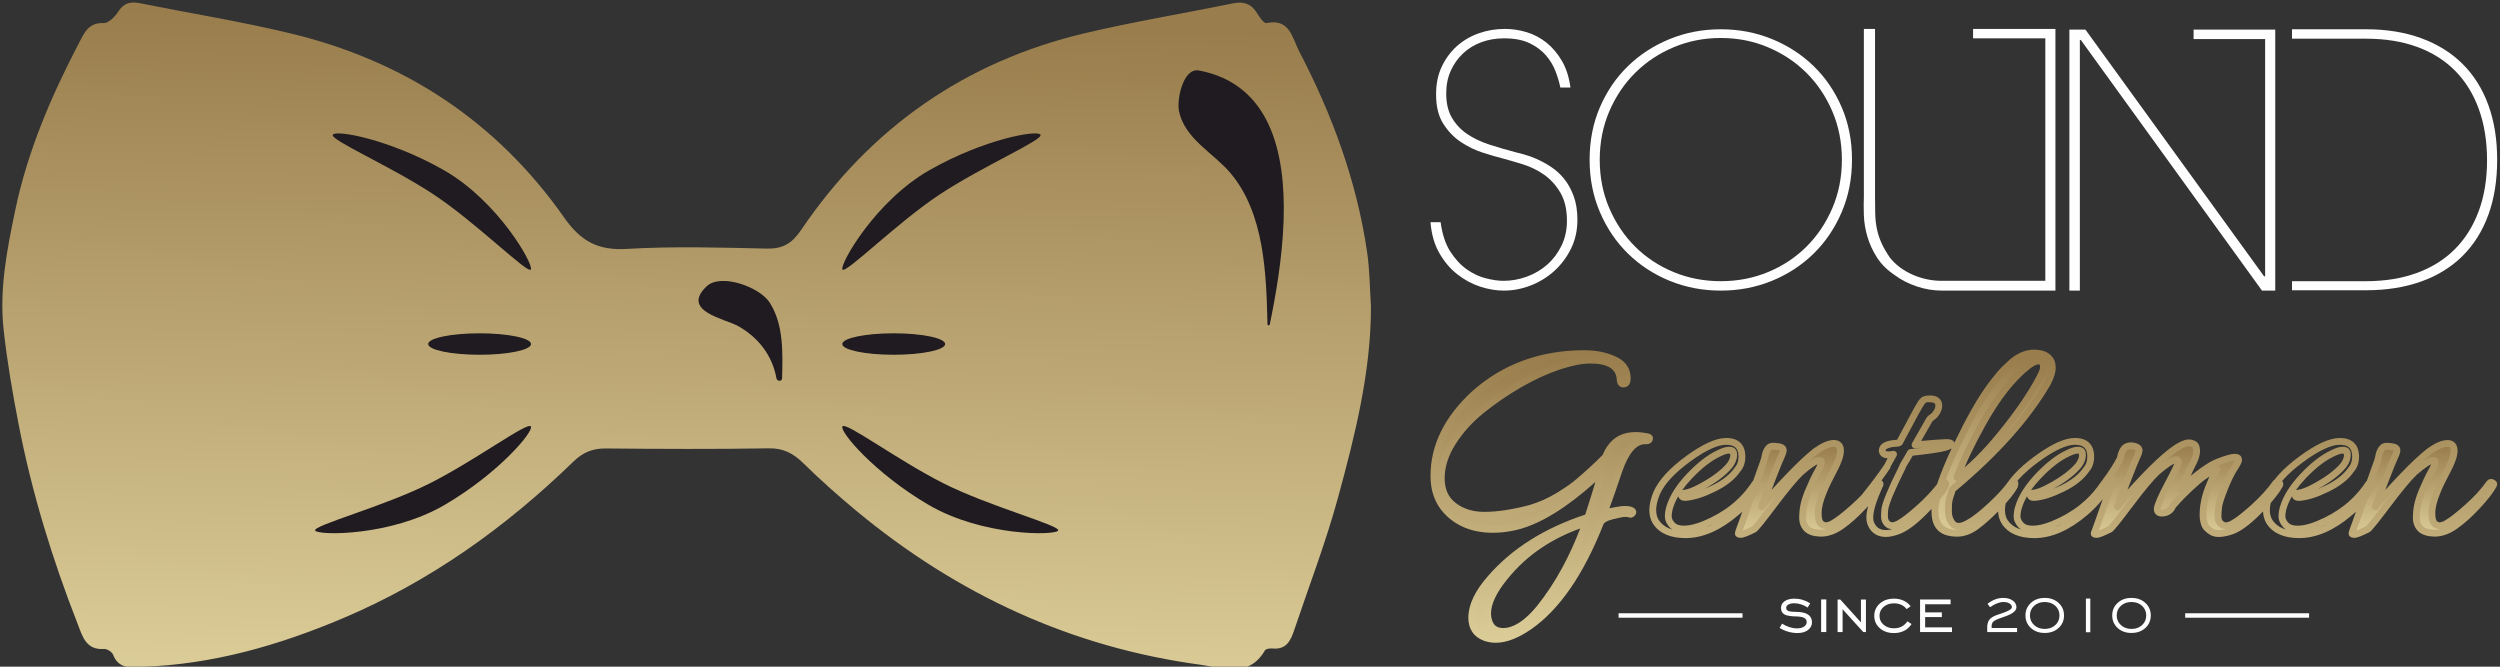
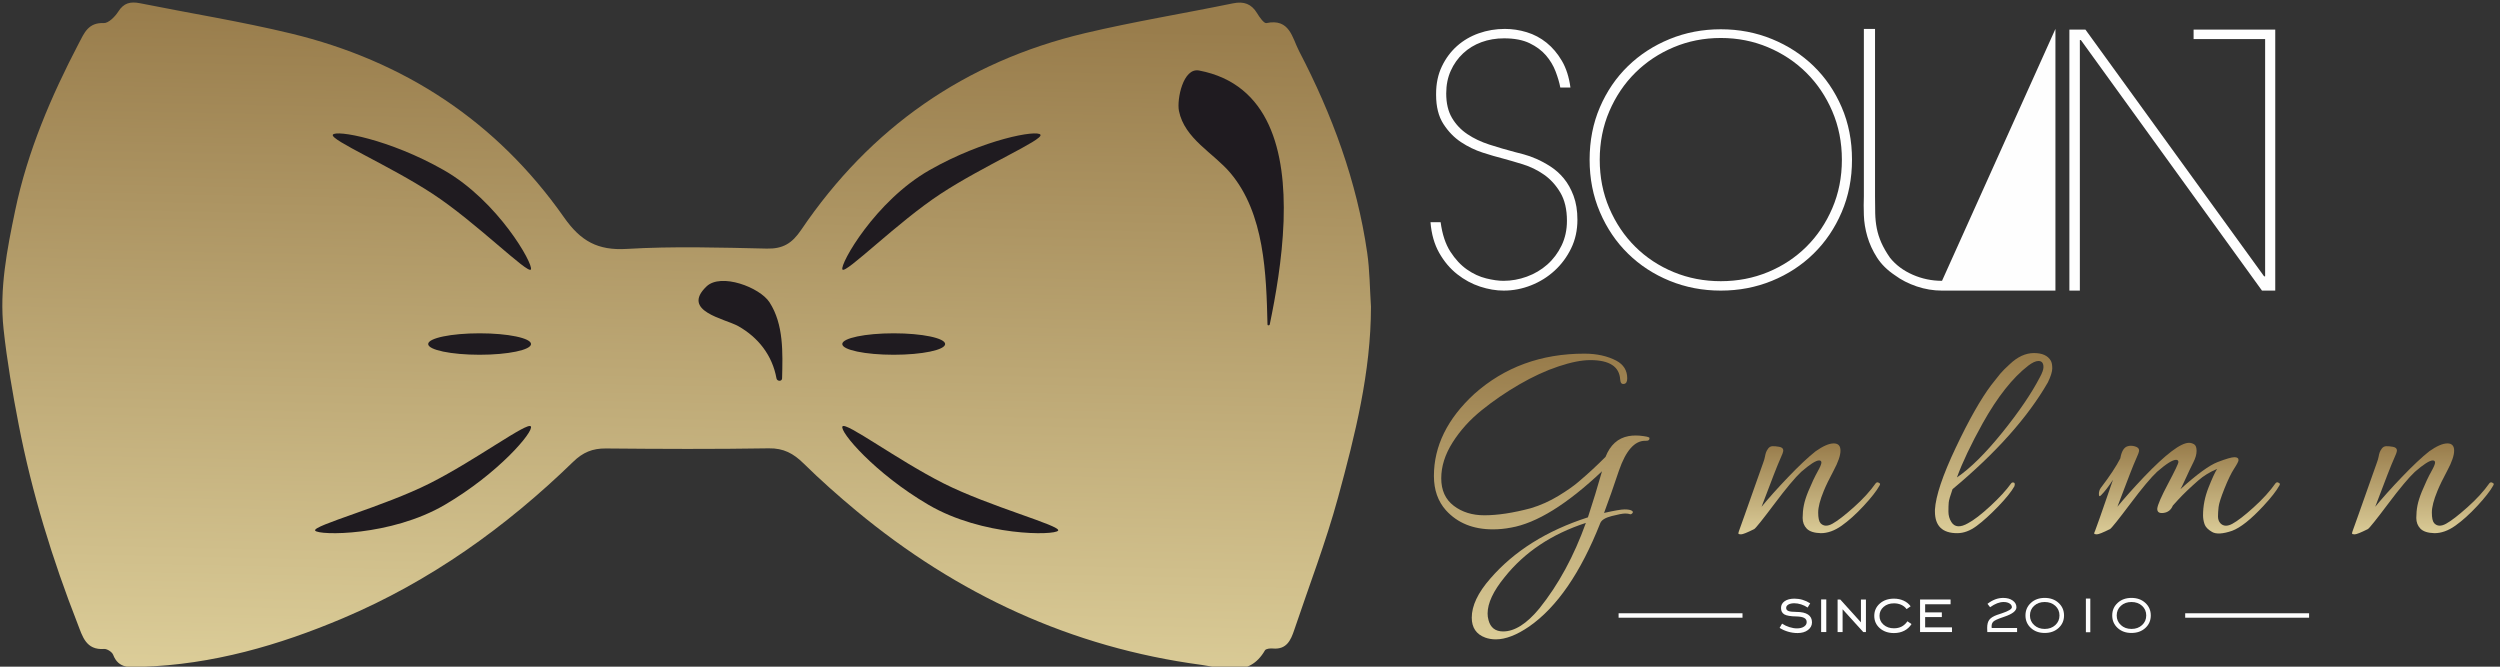
<svg xmlns="http://www.w3.org/2000/svg" xmlns:xlink="http://www.w3.org/1999/xlink" xml:space="preserve" width="75mm" height="20mm" version="1.1" style="shape-rendering:geometricPrecision; text-rendering:geometricPrecision; image-rendering:optimizeQuality; fill-rule:evenodd; clip-rule:evenodd" viewBox="0 0 7500 2000">
  <rect x="0" y="0" width="7500" height="2000" fill="#333333" stroke="none" />
  <defs>
    <style type="text/css">
   
    .fil2 {fill:#FEFEFE}
    .fil5 {fill:#1F1B20}
    .fil3 {fill:#FEFEFE;fill-rule:nonzero}
    .fil4 {fill:url(#id0)}
    .fil0 {fill:url(#id1);fill-rule:nonzero}
    .fil1 {fill:url(#id2);fill-rule:nonzero}
   
  </style>
    <linearGradient id="id0" gradientUnits="userSpaceOnUse" x1="2021.02" y1="58.74" x2="1974.74" y2="2279.26">
      <stop offset="0" style="stop-opacity:1; stop-color:#997D4C" />
      <stop offset="1" style="stop-opacity:1; stop-color:#E4D7A2" />
    </linearGradient>
    <linearGradient id="id1" gradientUnits="objectBoundingBox" xlink:href="#id0" x1="48.661%" y1="2.544%" x2="48.314%" y2="113.603%">
  </linearGradient>
    <linearGradient id="id2" gradientUnits="userSpaceOnUse" xlink:href="#id0" x1="5848.85" y1="1071.31" x2="5837.37" y2="2047.95">
  </linearGradient>
  </defs>
  <g id="Layer_x0020_1">
    <g id="_2522428333488">
      <path class="fil0" d="M4533.19 1582.79c-18.18,3.52 -36.37,5.28 -54.56,5.28 -59.25,0 -106.19,-19.07 -140.8,-57.2 -24.05,-26.99 -36.08,-61.31 -36.08,-102.96 0,-89.76 40.48,-171.9 121.44,-246.4 90.35,-80.38 200.35,-120.57 330.01,-120.57 36.96,0 68.93,7.04 95.92,21.12 21.7,11.74 32.56,29.34 32.56,52.8 0,9.98 -2.94,15.55 -8.8,16.73 -7.63,1.76 -11.74,-2.64 -12.32,-13.21 -2.35,-38.72 -32.27,-58.08 -89.76,-58.08 -25.82,0 -57.64,6.31 -95.49,18.92 -37.84,12.62 -77,30.66 -117.48,54.13 -40.48,23.46 -78.32,49.42 -113.52,77.88 -35.2,28.45 -64.09,60.57 -86.68,96.36 -22.59,35.78 -33.88,71.57 -33.88,107.36 0,35.79 12.47,63.21 37.4,82.28 24.94,19.07 55.59,28.6 91.96,28.6 39.9,0 86.24,-7.04 139.04,-21.12 29.34,-8.8 57.2,-21.27 83.6,-37.4 26.41,-16.13 46.65,-30.36 60.73,-42.68 26.4,-22.3 53.09,-46.94 80.08,-73.92 14.08,-35.79 37.25,-56.62 69.52,-62.48 13.49,-2.35 28.16,-2.35 44,0l10.56 1.76c5.28,1.17 7.92,2.64 7.92,4.4 0,5.86 -3.82,8.5 -11.44,7.92 -0.59,0 -1.18,0 -1.76,0 -31.68,0 -57.79,29.62 -78.32,88.88 -15.84,47.52 -30.8,90.05 -44.88,127.6 31.09,-7.04 51.62,-10.56 61.6,-10.56 9.97,0 17.01,1.17 21.12,3.52 4.1,2.35 4.84,4.99 2.2,7.92 -2.64,2.93 -5.28,3.81 -7.92,2.64 -2.64,-1.17 -7.34,-1.76 -14.08,-1.76 -6.75,0 -19.95,2.49 -39.6,7.48 -19.66,4.99 -31.24,12.17 -34.76,21.56 -58.67,148.43 -129.66,251.68 -212.97,309.76 -37.54,25.82 -70.98,38.72 -100.32,38.72 -11.14,0 -21.7,-1.76 -31.68,-5.28 -26.98,-9.97 -40.48,-29.92 -40.48,-59.84 0,-35.78 18.48,-74.8 55.44,-117.04 71.58,-82.72 169.26,-144.03 293.05,-183.92 15.25,-46.35 29.33,-92.4 42.24,-138.16 -105.02,99.15 -195.95,155.47 -272.81,168.96zm-70.4 257.84c0,6.46 0.88,12.91 2.64,19.36 5.87,22.88 20.54,34.32 44,34.32 34.62,0 70.99,-23.17 109.12,-69.52 56.91,-70.98 103.26,-156.35 139.05,-256.08 -102.67,33.44 -183.93,87.71 -243.77,162.8 -34.02,41.66 -51.04,78.03 -51.04,109.12z" />
      <path id="_1" class="fil0" d="M5178.24 1324.07c31.68,0 47.52,15.25 47.52,45.76 0,15.84 -4.4,28.74 -13.2,38.72 -14.66,21.7 -38.42,40.63 -71.28,56.76 -32.85,16.13 -60.72,25.08 -83.6,26.84 -8.21,0.59 -12.61,-1.76 -13.2,-7.04 -0.59,-2.35 0.15,-3.81 2.2,-4.4 2.05,-0.59 3.67,-0.88 4.84,-0.88 13.49,-1.17 30.8,-7.63 51.92,-19.36 39.31,-21.12 68.06,-42.83 86.24,-65.12 7.63,-10.56 11.44,-20.68 11.44,-30.36 0,-9.68 -4.69,-14.52 -14.08,-14.52 -7.62,0 -17.89,3.22 -30.8,9.68 -27.57,12.9 -56.61,35.34 -87.12,67.32 -30.51,31.97 -50.45,63.21 -59.84,93.72 -2.93,9.39 -4.4,18.63 -4.4,27.72 0,9.09 3.81,17.75 11.44,25.96 7.63,8.21 19.36,12.32 35.2,12.32 17.6,0 37.84,-4.69 60.72,-14.08 66.3,-26.99 117.34,-67.76 153.12,-122.32 3.52,-4.69 6.75,-5.57 9.68,-2.64 2.35,1.17 3.52,2.64 3.52,4.4 0,1.76 -0.88,3.81 -2.64,6.16 -17.6,29.33 -39.89,55.44 -66.88,78.32 -52.21,44.59 -102.96,66.88 -152.24,66.88 -42.24,0 -71.87,-12.61 -88.88,-37.84 -6.45,-9.97 -9.68,-22 -9.68,-36.08 0,-14.08 3.81,-30.8 11.44,-50.16 14.67,-33.44 46.05,-67.76 94.16,-102.96 48.11,-35.2 86.24,-52.8 114.4,-52.8z" />
      <path id="_2" class="fil0" d="M5501.2 1330.23c13.5,0 20.24,7.18 20.24,21.56 0,14.37 -6.74,34.17 -20.24,59.4 -13.49,25.23 -23.46,45.76 -29.92,61.6 -11.14,26.99 -16.72,48.55 -16.72,64.68 0,16.13 2.35,26.84 7.04,32.12 8.8,9.39 20.83,9.83 36.08,1.32 15.26,-8.51 36.52,-24.93 63.8,-49.28 27.28,-24.35 49.14,-48.25 65.56,-71.72 2.35,-2.93 5.14,-3.67 8.36,-2.2 3.23,1.47 4.84,2.93 4.84,4.4 0,1.47 -0.58,3.08 -1.76,4.84 -8.8,15.84 -24.64,36.08 -47.52,60.72 -22.88,24.64 -44.88,44.44 -66,59.4 -21.12,14.96 -41.94,22.44 -62.48,22.44 -19.94,-0.59 -34.02,-5.13 -42.24,-13.64 -8.21,-8.51 -12.32,-19.21 -12.32,-32.12 0,-12.91 1.18,-25.37 3.52,-37.4 2.35,-12.03 6.75,-25.96 13.2,-41.8 10.56,-25.23 19.8,-44.88 27.72,-58.96 7.92,-14.08 11.88,-23.32 11.88,-27.72 0,-4.4 -2.34,-6.6 -7.04,-6.6 -9.38,0 -27.28,11.44 -53.68,34.32 -18.18,17.01 -45.03,49.13 -80.52,96.36 -35.49,47.23 -55.59,72.31 -60.28,75.24 -21.12,10.56 -34.32,15.84 -39.6,15.84 -5.28,0 -7.92,-0.88 -7.92,-2.64 0,-1.76 0.59,-4.25 1.76,-7.48 1.17,-3.23 6.89,-19.21 17.16,-47.96 10.27,-28.75 21.41,-60.28 33.44,-94.6 12.03,-34.32 19.36,-55 22,-62.04 2.64,-7.04 4.4,-13.06 5.28,-18.04 0.88,-4.99 1.91,-9.24 3.08,-12.76 1.17,-3.52 3.37,-7.48 6.6,-11.88 3.23,-4.4 7.48,-6.75 12.76,-7.04 5.28,-0.3 12.03,0.29 20.24,1.76 8.21,1.46 12.32,5.13 12.32,11 0,4.1 -3.23,13.05 -9.68,26.84 -6.45,13.78 -24.93,61.16 -55.44,142.12 21.12,-25.81 47.81,-55.59 80.08,-89.32 32.27,-33.74 59.55,-59.4 81.84,-77 22.3,-15.84 40.48,-23.76 54.56,-23.76z" />
      <path id="_3" class="fil0" d="M5756.4 1333.75c45.18,-4.11 72.6,-6.16 82.28,-6.16 9.68,0 14.52,1.46 14.52,4.4 0,3.52 -6.89,7.18 -20.68,11 -13.78,3.81 -47.37,8.65 -100.76,14.52 -2.93,5.28 -6.45,11.44 -10.56,18.48 -8.8,14.08 -13.49,22.58 -14.08,25.52 -33.44,66.88 -51.04,109.41 -52.8,127.6 -0.59,5.28 -0.88,12.03 -0.88,20.24 0,8.21 2.35,14.96 7.04,20.24 8.21,9.39 19.95,9.97 35.2,1.76 15.25,-8.21 36.52,-24.64 63.8,-49.28 27.28,-24.64 49.43,-48.69 66.44,-72.16 2.35,-2.93 5.28,-3.52 8.8,-1.76 8.8,4.11 -6.45,27.28 -45.76,69.52 -37.54,40.48 -68.93,65.41 -94.16,74.8 -14.67,5.28 -26.99,7.92 -36.96,7.92 -23.47,0 -39.01,-11.15 -46.64,-33.44 -1.17,-4.11 -1.76,-9.09 -1.76,-14.96 0,-20.53 9.39,-51.63 28.16,-93.28 -2.93,6.45 -14.37,21.12 -34.32,44 -5.28,5.87 -9.39,5.87 -12.32,0 -0.59,-1.17 -0.88,-2.79 -0.88,-4.84 0,-2.05 1.17,-4.55 3.52,-7.48 28.75,-35.79 51.33,-66 67.76,-90.64 0,-0.59 6.45,-12.91 19.36,-36.96 -5.87,1.17 -11.88,1.76 -18.04,1.76 -6.16,0 -10.71,-1.91 -13.64,-5.72 -2.93,-3.82 -3.23,-8.36 -0.88,-13.64 4.11,-9.39 19.65,-14.67 46.64,-15.84 0.59,-1.18 1.76,-1.76 3.52,-1.76l44 -81.84c2.35,-4.7 4.99,-9.54 7.92,-14.52 2.94,-4.99 5.14,-8.8 6.6,-11.44 1.47,-2.64 3.08,-5.43 4.84,-8.36 1.76,-2.94 3.23,-4.99 4.4,-6.16 1.18,-1.18 2.35,-2.35 3.52,-3.52 2.35,-3.52 9.24,-5.28 20.68,-5.28 11.44,0 19.22,3.22 23.32,9.68 1.76,2.34 2.64,6.3 2.64,11.88 0,5.57 -2.05,11.73 -6.16,18.48 -4.1,6.74 -8.5,11.58 -13.2,14.52 -4.69,2.93 -7.92,6.16 -9.68,9.68l-42.24 73.92 11.44 -0.88z" />
      <path id="_4" class="fil0" d="M6119.84 1131.34c7.04,-12.9 10.56,-22.88 10.56,-29.92 0,-12.32 -4.98,-18.48 -14.96,-18.48 -8.21,0 -18.48,4.7 -30.8,14.08 -46.93,36.38 -92.4,93.87 -136.4,172.49 -35.2,63.36 -61.01,117.62 -77.44,162.8 40.48,-27.58 85.8,-72.46 135.96,-134.64 50.16,-62.19 87.86,-117.63 113.08,-166.33zm-262.24 336.17c-7.04,19.95 -10.85,33.29 -11.44,40.04 -0.59,6.75 -0.88,15.84 -0.88,27.28 0,11.44 2.93,21.85 8.8,31.24 9.97,15.84 26.69,17.01 50.16,3.52 17.6,-9.39 39.9,-26.55 66.88,-51.48 26.99,-24.93 47.82,-47.67 62.48,-68.2 1.18,-1.76 2.94,-2.64 5.28,-2.64 5.28,0 6.75,3.81 4.4,11.44 -8.8,15.84 -25.08,36.08 -48.84,60.72 -23.76,24.64 -45.32,44.15 -64.68,58.52 -19.36,14.37 -38.72,21.56 -58.08,21.56 -44.59,0 -66.88,-21.71 -66.88,-65.12 0,-1.76 0,-3.52 0,-5.28 2.35,-41.07 23.17,-103.11 62.48,-186.12 39.31,-83.02 74.8,-145.64 106.48,-187.88l27.28 -34.33c6.46,-7.62 15.84,-17.01 28.16,-28.16 23.47,-22.29 47.67,-33.44 72.6,-33.44 24.94,0 41.8,7.63 50.6,22.88 2.94,5.28 4.4,12.91 4.4,22.88 0,9.98 -4.4,24.06 -13.2,42.25 -60.42,105.01 -155.76,211.78 -286,320.32z" />
      <path id="_5" class="fil0" d="M6224.56 1324.07c31.68,0 47.52,15.25 47.52,45.76 0,15.84 -4.4,28.74 -13.2,38.72 -14.66,21.7 -38.42,40.63 -71.28,56.76 -32.85,16.13 -60.72,25.08 -83.6,26.84 -8.21,0.59 -12.61,-1.76 -13.2,-7.04 -0.59,-2.35 0.15,-3.81 2.2,-4.4 2.05,-0.59 3.67,-0.88 4.84,-0.88 13.49,-1.17 30.8,-7.63 51.92,-19.36 39.31,-21.12 68.06,-42.83 86.24,-65.12 7.63,-10.56 11.44,-20.68 11.44,-30.36 0,-9.68 -4.69,-14.52 -14.08,-14.52 -7.62,0 -17.89,3.22 -30.8,9.68 -27.57,12.9 -56.61,35.34 -87.12,67.32 -30.51,31.97 -50.45,63.21 -59.84,93.72 -2.93,9.39 -4.4,18.63 -4.4,27.72 0,9.09 3.81,17.75 11.44,25.96 7.63,8.21 19.36,12.32 35.2,12.32 17.6,0 37.84,-4.69 60.72,-14.08 66.3,-26.99 117.34,-67.76 153.12,-122.32 3.52,-4.69 6.75,-5.57 9.68,-2.64 2.35,1.17 3.52,2.64 3.52,4.4 0,1.76 -0.88,3.81 -2.64,6.16 -17.6,29.33 -39.89,55.44 -66.88,78.32 -52.21,44.59 -102.96,66.88 -152.24,66.88 -42.24,0 -71.87,-12.61 -88.88,-37.84 -6.45,-9.97 -9.68,-22 -9.68,-36.08 0,-14.08 3.81,-30.8 11.44,-50.16 14.67,-33.44 46.05,-67.76 94.16,-102.96 48.11,-35.2 86.24,-52.8 114.4,-52.8z" />
      <path id="_6" class="fil0" d="M6417.28 1351.35c0,4.1 -3.22,13.05 -9.68,26.84 -6.45,13.78 -24.93,61.16 -55.44,142.12 21.12,-25.81 47.81,-55.73 80.08,-89.76 65.12,-68.06 110,-102.08 134.64,-102.08 5.28,0 10.42,1.46 15.4,4.4 4.99,2.93 7.48,9.53 7.48,19.8 0,10.26 -3.22,21.7 -9.68,34.32 -6.45,12.61 -13.78,28.01 -22,46.2 -8.21,18.19 -13.78,29.63 -16.72,34.32 49.28,-44.59 86.54,-71.72 111.76,-81.4 25.23,-9.68 41.95,-14.52 50.16,-14.52 8.22,0 12.33,2.93 12.33,8.8 0,3.52 -4.4,12.02 -13.21,25.52 -8.8,13.49 -18.48,33.44 -29.04,59.84 -10.56,26.4 -16.42,44.88 -17.6,55.44 -1.17,10.56 -1.76,19.95 -1.76,28.16 0,8.21 2.35,14.96 7.04,20.24 8.8,9.39 20.83,9.97 36.08,1.76 15.26,-8.21 36.53,-24.64 63.81,-49.28 27.28,-24.64 49.13,-48.69 65.56,-72.16 2.34,-2.93 5.13,-3.67 8.36,-2.2 3.22,1.47 4.84,2.93 4.84,4.4 0,1.47 -0.59,3.08 -1.76,4.84 -8.8,15.84 -24.64,36.08 -47.52,60.72 -37.55,40.48 -68.94,65.41 -94.17,74.8 -27.57,9.39 -47.52,10.56 -59.84,3.52 -12.32,-7.04 -19.94,-14.96 -22.88,-23.76 -2.93,-8.8 -4.4,-17.6 -4.4,-26.4 0,-27.57 5.43,-55.15 16.28,-82.72 10.86,-27.57 19.51,-46.35 25.96,-56.32 -22.29,9.38 -41.36,21.12 -57.2,35.2 -24.05,21.12 -43.41,39.6 -58.08,55.44l-17.6 19.36c-5.28,12.91 -14.52,20.24 -27.72,22 -13.2,1.76 -19.5,-2.64 -18.92,-13.2 1.18,-11.15 12.03,-36.08 32.56,-74.8 20.54,-38.72 30.8,-60.28 30.8,-64.68 0,-4.4 -2.34,-6.6 -7.04,-6.6 -10.56,0 -29.62,12.02 -57.2,36.08 -18.18,17.01 -45.02,49.13 -80.52,96.36 -35.49,47.23 -55.59,72.31 -60.28,75.24 -21.12,10.56 -34.32,15.84 -39.6,15.84 -5.28,0 -7.92,-0.88 -7.92,-2.64 0,-1.76 0.88,-4.4 2.64,-7.92 1.76,-3.52 19.65,-54.56 53.68,-153.12 -12.91,19.95 -24.64,35.2 -35.2,45.76 -4.69,5.28 -7.04,4.25 -7.04,-3.08 0,-7.33 2.05,-13.64 6.16,-18.92 26.4,-34.62 45.76,-63.95 58.08,-88 3.52,-20.54 10.56,-32.56 21.12,-36.08 6.45,-2.35 13.93,-2.35 22.44,0 8.51,2.34 12.76,6.45 12.76,12.32z" />
      <path id="_7" class="fil0" d="M7019.21 1324.07c31.68,0 47.52,15.25 47.52,45.76 0,15.84 -4.4,28.74 -13.2,38.72 -14.66,21.7 -38.42,40.63 -71.28,56.76 -32.85,16.13 -60.72,25.08 -83.6,26.84 -8.21,0.59 -12.61,-1.76 -13.2,-7.04 -0.59,-2.35 0.15,-3.81 2.2,-4.4 2.05,-0.59 3.67,-0.88 4.84,-0.88 13.49,-1.17 30.8,-7.63 51.92,-19.36 39.31,-21.12 68.06,-42.83 86.24,-65.12 7.63,-10.56 11.44,-20.68 11.44,-30.36 0,-9.68 -4.69,-14.52 -14.08,-14.52 -7.62,0 -17.89,3.22 -30.8,9.68 -27.57,12.9 -56.61,35.34 -87.12,67.32 -30.51,31.97 -50.45,63.21 -59.84,93.72 -2.93,9.39 -4.4,18.63 -4.4,27.72 0,9.09 3.81,17.75 11.44,25.96 7.63,8.21 19.36,12.32 35.2,12.32 17.6,0 37.84,-4.69 60.72,-14.08 66.3,-26.99 117.34,-67.76 153.12,-122.32 3.52,-4.69 6.75,-5.57 9.68,-2.64 2.35,1.17 3.52,2.64 3.52,4.4 0,1.76 -0.88,3.81 -2.64,6.16 -17.6,29.33 -39.89,55.44 -66.88,78.32 -52.21,44.59 -102.96,66.88 -152.24,66.88 -42.24,0 -71.87,-12.61 -88.88,-37.84 -6.45,-9.97 -9.68,-22 -9.68,-36.08 0,-14.08 3.81,-30.8 11.44,-50.16 14.67,-33.44 46.05,-67.76 94.16,-102.96 48.11,-35.2 86.24,-52.8 114.4,-52.8z" />
      <path id="_8" class="fil0" d="M7342.18 1330.23c13.5,0 20.24,7.18 20.24,21.56 0,14.37 -6.74,34.17 -20.24,59.4 -13.49,25.23 -23.46,45.76 -29.92,61.6 -11.14,26.99 -16.72,48.55 -16.72,64.68 0,16.13 2.35,26.84 7.04,32.12 8.8,9.39 20.83,9.83 36.08,1.32 15.26,-8.51 36.52,-24.93 63.8,-49.28 27.28,-24.35 49.14,-48.25 65.56,-71.72 2.35,-2.93 5.14,-3.67 8.36,-2.2 3.23,1.47 4.84,2.93 4.84,4.4 0,1.47 -0.58,3.08 -1.76,4.84 -8.8,15.84 -24.64,36.08 -47.52,60.72 -22.88,24.64 -44.88,44.44 -66,59.4 -21.12,14.96 -41.94,22.44 -62.48,22.44 -19.94,-0.59 -34.02,-5.13 -42.24,-13.64 -8.22,-8.51 -12.33,-19.21 -12.33,-32.12 0,-12.91 1.18,-25.37 3.52,-37.4 2.35,-12.03 6.76,-25.96 13.21,-41.8 10.56,-25.23 19.8,-44.88 27.72,-58.96 7.92,-14.08 11.88,-23.32 11.88,-27.72 0,-4.4 -2.34,-6.6 -7.04,-6.6 -9.38,0 -27.28,11.44 -53.69,34.32 -18.18,17.01 -45.03,49.13 -80.52,96.36 -35.49,47.23 -55.59,72.31 -60.28,75.24 -21.12,10.56 -34.32,15.84 -39.6,15.84 -5.28,0 -7.92,-0.88 -7.92,-2.64 0,-1.76 0.59,-4.25 1.76,-7.48 1.17,-3.23 6.89,-19.21 17.16,-47.96 10.27,-28.75 21.41,-60.28 33.44,-94.6 12.03,-34.32 19.36,-55 22,-62.04 2.64,-7.04 4.4,-13.06 5.28,-18.04 0.88,-4.99 1.91,-9.24 3.08,-12.76 1.17,-3.52 3.37,-7.48 6.6,-11.88 3.23,-4.4 7.48,-6.75 12.76,-7.04 5.28,-0.3 12.03,0.29 20.24,1.76 8.21,1.46 12.32,5.13 12.32,11 0,4.1 -3.23,13.05 -9.68,26.84 -6.45,13.78 -24.93,61.16 -55.44,142.12 21.12,-25.81 47.81,-55.59 80.08,-89.32 32.27,-33.74 59.56,-59.4 81.85,-77 22.3,-15.84 40.48,-23.76 54.56,-23.76z" />
-       <path class="fil1" d="M4534.84 1592.9c-18.77,3.61 -37.51,5.42 -56.2,5.42 -30.94,0 -58.78,-5.02 -83.49,-15.06 -24.89,-10.11 -46.53,-25.28 -64.88,-45.5l-0.08 -0.09c-12.9,-14.47 -22.6,-30.95 -29.06,-49.42 -6.41,-18.28 -9.62,-38.41 -9.62,-60.34 0,-46.43 10.48,-90.92 31.44,-133.45 20.79,-42.2 51.91,-82.37 93.32,-120.48l0.13 -0.11c46.12,-41.04 97.33,-71.84 153.58,-92.4 56.16,-20.51 117.24,-30.78 183.22,-30.78 38.58,0 72.13,7.45 100.65,22.33l0.11 0.05c12.45,6.72 21.89,15.27 28.27,25.63 6.47,10.49 9.7,22.55 9.7,36.16 0,15.57 -5.69,24.5 -17.04,26.78l-0.51 0.08c-1.12,0.22 -2.24,0.37 -3.37,0.43 -5.23,0.29 -9.66,-1.21 -13.29,-4.47l-0.85 -0.86c-2.67,-2.75 -4.54,-6.37 -5.58,-10.87 -0.47,-2.08 -0.79,-4.41 -0.93,-6.97 -0.96,-15.9 -7.49,-27.78 -19.56,-35.59 -13.23,-8.56 -33.24,-12.84 -60,-12.84 -24.79,0 -55.56,6.12 -92.28,18.36 -18.41,6.14 -37.31,13.68 -56.67,22.59 -19.31,8.89 -38.96,19.14 -58.89,30.69 -20,11.6 -39.38,23.82 -58.1,36.67 -18.7,12.83 -36.76,26.28 -54.14,40.33 -17.13,13.85 -32.77,28.63 -46.88,44.31 -14.09,15.67 -26.62,32.19 -37.56,49.53 -10.79,17.09 -18.89,34.21 -24.29,51.32 -5.33,16.87 -7.99,33.75 -7.99,50.6 0,16.44 2.82,30.85 8.43,43.21 5.52,12.14 13.84,22.46 24.93,30.94 11.5,8.8 24.35,15.41 38.53,19.82 14.29,4.44 30.04,6.67 47.23,6.67 38.97,0 84.36,-6.9 136.12,-20.68 14.3,-4.3 28.2,-9.46 41.66,-15.48 13.51,-6.04 26.7,-13 39.54,-20.84 12.93,-7.91 24.42,-15.39 34.42,-22.41 9.89,-6.95 18.2,-13.37 24.9,-19.23l0.13 -0.11c13.1,-11.09 26.27,-22.72 39.48,-34.92 12.53,-11.57 25.37,-23.9 38.5,-37 7.54,-18.44 17.48,-33.2 29.79,-44.27 13.01,-11.69 28.57,-19.19 46.63,-22.47l0.08 -0.01c14.55,-2.55 30.29,-2.57 47.2,-0.07l11.89 2.06c3.37,0.79 6.06,1.74 8.05,2.84l0.78 0.48c4.34,2.64 6.52,6.29 6.52,10.91 0,6.49 -2.44,11.43 -7.3,14.78 -3.78,2.61 -8.65,3.74 -14.56,3.38l-1.58 0c-12.76,0 -24.66,6.26 -35.66,18.75 -12.21,13.84 -23.22,34.93 -33.02,63.21 -8.09,24.3 -15.8,46.83 -23.09,67.55 -5.18,14.72 -10.3,28.98 -15.36,42.77 7.93,-1.66 14.91,-3.01 20.93,-4.04 10.88,-1.86 19.1,-2.8 24.6,-2.8 11.77,0 20.51,1.62 26.2,4.87 1.35,0.78 2.62,1.7 3.82,2.77 2.54,2.26 4.14,4.94 4.78,7.99 0.69,3.33 0.16,6.62 -1.65,9.79 -0.57,1.04 -1.33,2.06 -2.23,3.07 -2.54,2.85 -5.33,4.78 -8.36,5.78l-0.95 0.26c-3.49,0.93 -6.96,0.64 -10.38,-0.88 -1.25,-0.56 -4.56,-0.84 -9.91,-0.84 -2.82,0 -7.19,0.55 -13.09,1.67 -6.27,1.18 -14.28,3.02 -23.99,5.48 -8.88,2.26 -15.76,4.9 -20.59,7.9 -3.81,2.35 -6.19,4.8 -7.13,7.3l-0.07 0.2c-29.55,74.85 -62.35,138.47 -98.33,190.81 -36.18,52.61 -75.62,93.81 -118.28,123.56 -19.49,13.4 -37.95,23.47 -55.41,30.21 -17.96,6.93 -34.89,10.39 -50.76,10.39 -12.28,0 -23.98,-1.96 -35.09,-5.87l-0.12 -0.04c-15.56,-5.75 -27.34,-14.54 -35.32,-26.33 -7.91,-11.7 -11.88,-26.08 -11.88,-43.12 0,-19.39 4.95,-39.56 14.86,-60.46 9.63,-20.33 24,-41.44 43.11,-63.27 36.43,-42.12 79.52,-78.79 129.22,-109.98 48.24,-30.27 102.72,-55.4 163.43,-75.35 7.3,-22.32 14.1,-43.72 20.35,-64.17 3.39,-11.1 6.76,-22.34 10.1,-33.7 -42.91,38.38 -83.49,69.42 -121.69,93.08 -46.62,28.87 -89.78,46.8 -129.45,53.77l-0.12 0.02zm-56.2 -15.07c17.48,0 34.92,-1.68 52.32,-5.02l0.48 -0.1c37.18,-6.53 77.93,-23.52 122.25,-50.97 44.76,-27.73 93.15,-66.12 145.14,-115.19 2.52,-2.49 6.28,-3.59 9.94,-2.57 5.43,1.53 8.6,7.17 7.08,12.61 -6.29,22.33 -13.08,45.37 -20.32,69.06 -7.37,24.11 -14.72,47.29 -22.04,69.54 -1.02,2.99 -3.38,5.49 -6.61,6.53l-1.43 0.46c2.23,2.69 3.02,6.45 1.76,9.97 -18.07,50.39 -38.83,97.16 -62.24,140.27 -23.47,43.23 -49.63,82.83 -78.45,118.78l-0.08 0.08c-4.33,5.27 -8.65,10.26 -12.96,14.96 28.77,-25.19 55.98,-56.42 81.6,-93.69 34.99,-50.9 67.04,-113.15 96.12,-186.72 2.63,-6.78 7.78,-12.57 15.5,-17.35l0.91 -0.55c-4.62,-2.3 -6.85,-7.76 -5.01,-12.7 6.91,-18.44 14.15,-38.42 21.71,-59.9 7.64,-21.74 15.33,-44.2 23.05,-67.34l0.04 -0.13c10.72,-30.95 23.05,-54.33 36.94,-70.1 8.62,-9.78 17.86,-16.77 27.73,-20.97 -8.53,-0.31 -16.63,0.2 -24.26,1.52 -14.15,2.57 -26.32,8.43 -36.46,17.54 -10.29,9.25 -18.65,21.96 -25.07,38.11 -0.48,1.46 -1.31,2.83 -2.47,3.99 -13.35,13.35 -26.89,26.37 -40.59,39.01 -13.46,12.43 -26.85,24.26 -40.13,35.48 -7.36,6.41 -16.19,13.24 -26.46,20.47 -10.24,7.18 -22.09,14.9 -35.55,23.13 -13.55,8.28 -27.5,15.64 -41.85,22.05 -14.39,6.44 -29.13,11.92 -44.15,16.43l-0.32 0.08c-53.69,14.32 -100.92,21.48 -141.64,21.48 -19.18,0 -36.96,-2.55 -53.32,-7.64 -16.46,-5.11 -31.43,-12.82 -44.85,-23.08 -13.84,-10.58 -24.23,-23.52 -31.17,-38.79 -6.85,-15.06 -10.27,-32.28 -10.27,-51.62 0,-18.92 2.98,-37.86 8.95,-56.77 5.89,-18.66 14.74,-37.35 26.53,-56.04 11.63,-18.43 24.86,-35.88 39.65,-52.32 14.78,-16.44 31.22,-31.96 49.27,-46.56 17.81,-14.39 36.3,-28.17 55.42,-41.29 19.11,-13.11 38.92,-25.6 59.38,-37.47 20.54,-11.91 40.74,-22.44 60.58,-31.57 19.78,-9.12 39.4,-16.92 58.83,-23.39 29.54,-9.85 55.6,-15.97 78.17,-18.35 -62.55,0.3 -120.35,10.14 -173.35,29.5 -53.73,19.63 -102.73,49.13 -146.94,88.46 -39.49,36.35 -69.07,74.48 -88.72,114.36 -19.51,39.6 -29.28,81.07 -29.28,124.4 0,19.72 2.81,37.6 8.42,53.62 5.55,15.85 13.91,30.04 25.06,42.54 16.23,17.87 35.36,31.29 57.36,40.22 22.21,9.02 47.49,13.54 75.8,13.54zm386.22 -468.41c-1.86,-3.02 -4.14,-5.84 -6.83,-8.47 7.61,9.98 11.86,22.26 12.74,36.84 0.06,1.22 0.19,2.28 0.37,3.19 0.2,-0.92 0.3,-2.96 0.3,-6.12 0,-9.84 -2.2,-18.33 -6.58,-25.44zm-377.42 798.41c8.23,0 16.85,-1.12 25.84,-3.35l-3.84 0.08c-14.04,0 -25.68,-3.59 -34.89,-10.78 -9.09,-7.08 -15.42,-17.45 -18.94,-31.03l-0.02 -0.07c-1.01,-3.7 -1.76,-7.38 -2.26,-11 -0.51,-3.83 -0.78,-7.51 -0.78,-11.04 0,-17 4.59,-35.32 13.76,-54.92 8.81,-18.83 21.9,-38.92 39.26,-60.22l0.26 -0.35c19.69,-24.71 41.67,-47.22 65.92,-67.53 -34.97,25.18 -66.08,53.51 -93.31,84.98 -17.87,20.42 -31.22,39.96 -40.06,58.62 -8.57,18.09 -12.86,35.35 -12.86,51.74 0,12.87 2.8,23.44 8.36,31.68 5.51,8.14 13.98,14.34 25.39,18.55 8.82,3.09 18.21,4.64 28.17,4.64zm-14.39 -67.19c0,2.92 0.18,5.69 0.53,8.32 0.38,2.82 0.95,5.62 1.7,8.36l0.08 0.3c2.36,9.1 6.29,15.8 11.76,20.07 5.45,4.25 12.89,6.38 22.32,6.38 15.37,0 31.3,-5.25 47.76,-15.73 17.24,-10.99 35.05,-27.64 53.41,-49.94 28.07,-35.03 53.56,-73.63 76.42,-115.75 19.79,-36.43 37.63,-75.52 53.53,-117.26 -42.39,15.41 -80.79,34.6 -115.22,57.59 -39.72,26.53 -74.23,58.17 -103.5,94.9l-0.45 0.52c-16.3,20.02 -28.5,38.69 -36.58,55.96 -7.84,16.75 -11.76,32.19 -11.76,46.28zm705.21 -526.82c18.56,0 32.81,4.79 42.72,14.32 10.02,9.66 15.04,23.56 15.04,41.69 0,9.02 -1.29,17.31 -3.86,24.84 -2.53,7.42 -6.32,14.09 -11.34,19.96 -7.88,11.57 -18.12,22.38 -30.71,32.4 -12.39,9.87 -27.18,19.02 -44.33,27.44 -16.89,8.29 -32.53,14.76 -46.91,19.37 -14.75,4.74 -28.23,7.58 -40.42,8.52l-0.29 0.01c-5.91,0.39 -10.84,-0.46 -14.73,-2.54 -4.61,-2.45 -7.5,-6.14 -8.67,-11.03 -6.88,11.93 -12.12,23.74 -15.71,35.39 -1.33,4.33 -2.34,8.52 -2.98,12.57 -0.62,3.93 -0.93,7.99 -0.93,12.15 0,3.13 0.66,6.2 1.97,9.19 1.45,3.28 3.69,6.56 6.71,9.81 2.66,2.87 6.14,5.07 10.39,6.56 4.72,1.65 10.5,2.48 17.32,2.48 16.32,0 35.27,-4.44 56.84,-13.28 32.28,-13.16 60.78,-29.62 85.52,-49.38 24.64,-19.68 45.62,-42.73 62.92,-69.11l0.67 -0.91c0.79,-1.02 1.58,-1.94 2.35,-2.72l12.56 -35.68c3.42,-9.66 5.97,-16.72 7.62,-21.12 1.23,-3.3 2.26,-6.33 3.06,-9.07 0.74,-2.58 1.31,-4.97 1.7,-7.17 0.44,-2.47 0.97,-4.99 1.59,-7.57l0.11 -0.39c0.55,-2.25 1.15,-4.34 1.78,-6.24 0.8,-2.41 1.9,-4.87 3.29,-7.37 1.31,-2.38 2.91,-4.84 4.75,-7.35 2.52,-3.42 5.5,-6.1 8.93,-7.99 3.46,-1.9 7.3,-2.98 11.52,-3.22 3.21,-0.17 6.69,-0.1 10.42,0.22 3.65,0.32 7.7,0.87 12.14,1.66l0.88 0.2c5.62,1.12 10.1,3.16 13.4,6.09l0.78 0.78c3.83,3.76 5.75,8.44 5.75,14.02 0,3.17 -1.03,7.58 -3.07,13.23 -1.72,4.79 -4.27,10.77 -7.62,17.93 -3.04,6.51 -9.19,21.62 -18.43,45.31l-16.17 41.97c12.82,-14.25 27.04,-29.54 42.63,-45.85 16.53,-17.27 31.55,-32.26 45.02,-44.94 13.73,-12.92 26.36,-23.93 37.87,-33.02l0.41 -0.31c11.7,-8.33 22.45,-14.63 32.19,-18.87 10.44,-4.54 19.87,-6.82 28.28,-6.82 9.69,0 17.23,2.88 22.63,8.63 5.24,5.59 7.86,13.32 7.86,23.18 0,8.28 -1.87,17.92 -5.62,28.91 -3.52,10.33 -8.82,22.11 -15.87,35.29 -6.54,12.23 -12.35,23.56 -17.39,33.96 -4.84,9.97 -8.87,18.87 -12.04,26.69l-0.32 0.7c-5.25,12.78 -9.2,24.27 -11.82,34.42 -2.55,9.85 -3.83,18.43 -3.83,25.71 0,13.55 1.49,22 4.44,25.32 2.47,2.55 5.25,3.86 8.34,3.97 4.12,0.15 9.17,-1.45 15.14,-4.78 7.16,-3.99 15.87,-9.95 26.11,-17.85 10.54,-8.14 22.5,-18.19 35.85,-30.1 11.13,-9.93 21.33,-19.78 30.57,-29.5l0.39 -0.51c14.07,-17.55 26.83,-33.97 38.26,-49.26 11.14,-14.89 20.79,-28.46 28.94,-40.69l0.87 -1.13c1.94,-4.2 4.97,-10.24 9.09,-18.14l-0.11 0c-4.42,0 -8.41,-0.75 -11.96,-2.23l-0.83 -0.39c-3.59,-1.66 -6.6,-4.05 -8.98,-7.15l-0.28 -0.39c-2.55,-3.46 -3.96,-7.28 -4.22,-11.44 -0.25,-3.92 0.56,-8 2.42,-12.18l0.04 -0.09c3.28,-7.37 10.21,-12.86 20.74,-16.43 7.87,-2.67 18.16,-4.39 30.85,-5.16l0.97 -0.54c15.24,-28.33 30.74,-56.59 45.66,-85.09 5.15,-9.08 10.55,-19.17 16.11,-28.01 0.92,-1.51 1.78,-2.84 2.57,-3.94 1.06,-1.52 2.1,-2.77 3.06,-3.74l3.01 -3c4.68,-5.86 14.17,-8.8 28.44,-8.8 7.05,0 13.16,1.08 18.33,3.23l0.61 0.27c5.45,2.39 9.72,5.92 12.77,10.56 1.62,2.25 2.82,5.06 3.56,8.39 0.63,2.74 0.93,5.86 0.93,9.35 0,3.84 -0.7,7.87 -2.09,12.05 -1.27,3.8 -3.14,7.74 -5.58,11.76l-0.35 0.52c-2.33,3.77 -4.74,7.02 -7.19,9.73 -2.78,3.05 -5.79,5.59 -8.99,7.59 -1.56,0.97 -2.93,2.06 -4.1,3.22 -0.83,0.83 -1.45,1.63 -1.82,2.38l-32.89 57.59c19.92,-1.78 35.49,-3.11 46.62,-3.94 14.07,-1.05 23.61,-1.58 28.59,-1.58 5.75,0 10.37,0.53 13.84,1.58 5.79,1.71 9.27,4.85 10.46,9.32 17.94,-37.4 35.11,-70.59 51.51,-99.52 17.93,-31.64 34.98,-58.23 51.11,-79.74 8.92,-11.51 18.44,-23.85 27.78,-34.96 6.61,-7.8 16.23,-17.4 28.79,-28.78 12.55,-11.95 25.39,-20.95 38.5,-26.98 13.48,-6.21 27.2,-9.33 41.14,-9.33 28.84,0 48.66,9.36 59.44,28.05l0.07 0.13c2.02,3.61 3.5,7.87 4.43,12.72 0.87,4.49 1.3,9.53 1.3,15.12 0,5.98 -1.27,13.02 -3.78,21.08 -2.34,7.5 -5.84,16.04 -10.46,25.6l-0.7 1.23c-30.51,52.91 -69.77,106.25 -117.73,159.97 -47.45,53.15 -103.48,106.72 -168.04,160.68 -3,8.58 -5.34,15.84 -7.03,21.76 -1.72,6.02 -2.7,10.43 -2.94,13.17 -0.32,3.58 -0.54,7.37 -0.66,11.33 -0.12,3.7 -0.18,8.71 -0.18,15.06 0,9.5 2.41,18.13 7.23,25.84l0.19 0.31c3.1,4.76 7.06,7.31 11.83,7.65 6.34,0.44 14.48,-2.19 24.38,-7.88l0.28 -0.16c8.25,-4.4 17.76,-10.75 28.48,-18.99 10.86,-8.37 22.96,-18.71 36.28,-31.01 13.44,-12.41 25.2,-24.13 35.26,-35.11 8.33,-9.08 15.67,-17.85 22.01,-26.28 6.08,-8.99 13.27,-18.01 21.55,-27.08 16.2,-17.71 36.58,-35.55 61.11,-53.49 24.62,-18.02 46.78,-31.58 66.43,-40.65 20.45,-9.43 38.46,-14.16 54.01,-14.16 18.56,0 32.82,4.79 42.73,14.32 10.01,9.66 15.03,23.56 15.03,41.69 0,9.02 -1.29,17.31 -3.85,24.84 -2.54,7.42 -6.32,14.09 -11.35,19.96 -7.88,11.57 -18.12,22.38 -30.71,32.4 -12.39,9.87 -27.17,19.02 -44.33,27.44 -16.89,8.29 -32.53,14.76 -46.9,19.37 -14.76,4.74 -28.24,7.58 -40.43,8.52l-0.29 0.01c-5.91,0.39 -10.83,-0.46 -14.73,-2.54 -4.61,-2.45 -7.5,-6.14 -8.66,-11.03 -6.89,11.93 -12.13,23.74 -15.71,35.39 -1.34,4.33 -2.34,8.52 -2.98,12.57 -0.63,3.93 -0.94,7.99 -0.94,12.15 0,3.13 0.66,6.2 1.98,9.19 1.44,3.28 3.68,6.56 6.7,9.81 2.67,2.87 6.14,5.07 10.4,6.56 4.71,1.65 10.5,2.48 17.32,2.48 16.31,0 35.27,-4.44 56.84,-13.28 32.27,-13.16 60.77,-29.62 85.51,-49.38 19.51,-15.59 36.73,-33.28 51.64,-53.07 0.88,-1.53 1.87,-2.99 2.96,-4.4l4.12 -5.4 4.87 -7.15c0.8,-1.03 1.6,-1.96 2.39,-2.75l0.4 -0.39c19.61,-26.72 34.47,-49.8 44.57,-69.24 1.97,-10.77 4.95,-19.56 8.93,-26.37 4.75,-8.11 10.93,-13.48 18.54,-16.09 4.38,-1.6 9.03,-2.41 13.92,-2.41 4.58,0 9.49,0.73 14.71,2.16 5.92,1.64 10.59,4.09 13.94,7.32 4.23,4.09 6.35,9.05 6.35,14.85 0,3.17 -1.02,7.58 -3.06,13.23 -1.73,4.79 -4.28,10.77 -7.62,17.93 -3.11,6.63 -9.26,21.72 -18.42,45.24l-16.09 41.76c12.89,-14.39 27.06,-29.73 42.5,-46l0.58 -0.57c32.71,-34.14 60.44,-59.85 83.16,-77.07 24.29,-18.42 43.74,-27.65 58.3,-27.65 3.56,0 7.12,0.51 10.61,1.5 3.34,0.95 6.66,2.41 9.96,4.34 4.58,2.68 7.92,6.82 10.01,12.36 1.7,4.49 2.55,9.91 2.55,16.25 0,6.02 -0.95,12.37 -2.82,19.04 -1.78,6.3 -4.46,12.94 -8.02,19.92 -2.75,5.39 -6.15,12.31 -10.19,20.81l-7.08 15.13c10.1,-8.32 19.56,-15.68 28.36,-22.09 19.35,-14.09 35.77,-23.74 49.22,-28.9 12.65,-4.89 23.42,-8.61 32.26,-11.16 9.38,-2.72 16.56,-4.08 21.55,-4.08 15.04,0 22.56,6.35 22.56,19.05 0,3.38 -1.48,7.96 -4.46,13.7 -2.34,4.54 -5.82,10.35 -10.42,17.38 -4.15,6.37 -8.56,14.37 -13.22,23.97 -4.74,9.78 -9.72,21.17 -14.9,34.12 -5.11,12.78 -9.13,23.77 -12.04,32.93 -2.74,8.65 -4.37,15.27 -4.88,19.82 -1.11,10.07 -1.68,19.09 -1.68,27.04 0,5.62 1.49,10.12 4.44,13.44 2.5,2.57 5.32,3.93 8.46,4.08 4.12,0.2 9.17,-1.31 15.13,-4.52 7.16,-3.85 15.83,-9.71 25.99,-17.56 10.54,-8.14 22.49,-18.24 35.82,-30.28 13.25,-11.97 25.3,-23.93 36.13,-35.84 10.7,-11.79 20.02,-23.33 27.91,-34.6l0.41 -0.55c1.43,-1.81 3.04,-3.26 4.81,-4.35 4.34,-5.67 9.11,-11.35 14.32,-17.05 16.2,-17.71 36.58,-35.55 61.1,-53.49 24.63,-18.02 46.79,-31.58 66.44,-40.65 20.45,-9.43 38.46,-14.16 54.01,-14.16 18.56,0 32.82,4.79 42.72,14.32 10.02,9.66 15.04,23.56 15.04,41.69 0,9.02 -1.29,17.31 -3.85,24.84 -2.54,7.42 -6.32,14.09 -11.35,19.96 -7.88,11.57 -18.12,22.38 -30.71,32.4 -12.39,9.87 -27.17,19.02 -44.33,27.44 -16.89,8.29 -32.53,14.76 -46.91,19.37 -14.75,4.74 -28.23,7.58 -40.42,8.52l-0.29 0.01c-5.91,0.39 -10.84,-0.46 -14.73,-2.54 -4.61,-2.45 -7.5,-6.14 -8.66,-11.03 -6.89,11.93 -12.13,23.74 -15.71,35.39 -1.34,4.33 -2.35,8.52 -2.98,12.57 -0.63,3.93 -0.94,7.99 -0.94,12.15 0,3.13 0.66,6.2 1.98,9.19 1.44,3.28 3.68,6.56 6.7,9.81 2.66,2.87 6.14,5.07 10.4,6.56 4.71,1.65 10.5,2.48 17.32,2.48 16.31,0 35.26,-4.44 56.84,-13.28 32.27,-13.16 60.77,-29.62 85.51,-49.38 24.64,-19.68 45.62,-42.73 62.92,-69.11l0.67 -0.91c0.79,-1.02 1.58,-1.94 2.36,-2.72l12.55 -35.68c3.42,-9.66 5.97,-16.72 7.62,-21.12 1.23,-3.3 2.26,-6.33 3.06,-9.07 0.74,-2.58 1.31,-4.97 1.7,-7.17 0.44,-2.47 0.97,-4.99 1.59,-7.57l0.11 -0.39c0.55,-2.25 1.15,-4.34 1.78,-6.24 0.8,-2.41 1.9,-4.87 3.29,-7.37 1.31,-2.38 2.91,-4.84 4.76,-7.35 2.51,-3.42 5.5,-6.1 8.92,-7.99 3.46,-1.9 7.3,-2.98 11.52,-3.22 3.21,-0.17 6.69,-0.1 10.42,0.22 3.66,0.32 7.7,0.87 12.14,1.66l0.88 0.2c5.63,1.12 10.11,3.16 13.4,6.09l0.78 0.78c3.83,3.76 5.75,8.44 5.75,14.02 0,3.17 -1.02,7.58 -3.06,13.23 -1.73,4.79 -4.28,10.77 -7.62,17.93 -3.05,6.51 -9.2,21.62 -18.44,45.31l-16.17 41.97c12.82,-14.25 27.04,-29.54 42.63,-45.85 16.53,-17.27 31.55,-32.26 45.02,-44.94 13.73,-12.92 26.36,-23.93 37.87,-33.02l0.41 -0.31c11.71,-8.33 22.45,-14.63 32.19,-18.87 10.44,-4.54 19.87,-6.82 28.28,-6.82 9.69,0 17.23,2.88 22.63,8.63 5.24,5.59 7.86,13.32 7.86,23.18 0,8.28 -1.87,17.92 -5.62,28.91 -3.52,10.33 -8.81,22.11 -15.86,35.29 -6.54,12.23 -12.35,23.56 -17.4,33.96 -4.84,9.97 -8.86,18.87 -12.04,26.69l-0.32 0.7c-5.25,12.78 -9.2,24.27 -11.82,34.42 -2.55,9.85 -3.82,18.43 -3.82,25.71 0,13.55 1.48,22 4.43,25.32 2.47,2.55 5.26,3.86 8.35,3.97 4.11,0.15 9.16,-1.45 15.13,-4.78 7.16,-3.99 15.88,-9.95 26.11,-17.85 10.54,-8.14 22.5,-18.19 35.85,-30.1 13.41,-11.97 25.47,-23.81 36.13,-35.47 10.6,-11.6 19.9,-23.1 27.87,-34.49l0.42 -0.55c2.55,-3.21 5.62,-5.31 9.19,-6.24l0.67 -0.15c3.52,-0.78 7.08,-0.36 10.65,1.25l0.77 0.39c2.22,1.08 4.05,2.27 5.5,3.58 3.08,2.79 4.61,6.08 4.61,9.76 0,3.53 -1.17,7.05 -3.48,10.52 -4.63,8.21 -10.95,17.43 -18.96,27.67 -8.18,10.45 -18.05,21.9 -29.6,34.34 -11.65,12.55 -23.1,23.88 -34.3,33.96 -11.14,10.03 -22.25,18.97 -33.3,26.8 -11.33,8.02 -22.65,14.07 -33.91,18.11 -11.58,4.16 -23.08,6.25 -34.46,6.25l-1.19 -0.07c-10.57,-0.37 -19.73,-1.81 -27.45,-4.31 -8.68,-2.8 -15.68,-6.95 -20.97,-12.42 -5.03,-5.2 -8.84,-11.17 -11.4,-17.85 -2.54,-6.53 -3.8,-13.66 -3.8,-21.36 0,-13.54 1.25,-26.67 3.72,-39.36 1.24,-6.39 3.03,-13.27 5.34,-20.59 2.28,-7.19 5.09,-14.89 8.43,-23.09l0.22 -0.51c5.16,-12.32 10.12,-23.54 14.86,-33.62 4.83,-10.28 9.24,-18.96 13.19,-25.99 3.83,-6.8 6.64,-12.31 8.44,-16.49l0.54 -1.3c-2.66,1.13 -6.06,3.02 -10.18,5.65 -8.46,5.41 -19.14,13.7 -32.02,24.86l-0.18 0.16c-8.58,8.08 -19.39,19.92 -32.43,35.53 -13.5,16.15 -28.99,35.86 -46.43,59.07 -17.99,23.94 -31.97,42.12 -41.89,54.51 -10.73,13.39 -17.79,21.15 -21.16,23.26l-0.85 0.47c-10.91,5.47 -19.77,9.56 -26.49,12.25 -7.86,3.14 -13.76,4.72 -17.66,4.72 -3.72,0 -6.78,-0.4 -9.14,-1.18l-1.12 -0.44c-5.28,-2.11 -7.91,-5.84 -7.91,-11.26 0,-2.91 0.8,-6.57 2.4,-10.97 6.85,-17.87 13,-36.41 19.46,-54.48 -3.63,3.36 -7.36,6.66 -11.17,9.89l-0.21 0.17c-26.78,22.83 -53.29,40.02 -79.53,51.55 -26.7,11.72 -53.08,17.6 -79.1,17.6 -22.48,0 -41.78,-3.44 -57.91,-10.3 -16.68,-7.1 -29.85,-17.8 -39.47,-32.07l-0.46 -0.74c-3.64,-5.76 -6.38,-12.05 -8.19,-18.83 -1.53,-5.72 -2.44,-11.8 -2.7,-18.21 -15.74,16.36 -30.4,29.94 -43.98,40.72 -16.5,13.12 -31.61,22.23 -45.26,27.31l-0.29 0.1c-14.62,5 -27.41,7.82 -38.31,8.45 -11.99,0.71 -21.95,-1.2 -29.85,-5.71 -7.03,-4.01 -12.79,-8.36 -17.28,-13.02 -4.86,-5.05 -8.29,-10.53 -10.24,-16.43 -3.3,-9.91 -4.96,-19.78 -4.96,-29.6 0,-14.42 1.42,-28.87 4.27,-43.32 2.82,-14.36 7.07,-28.74 12.73,-43.13 4.43,-11.25 8.51,-21.09 12.24,-29.49l-2.42 1.46c-9.03,5.57 -17.3,11.67 -24.73,18.28l-0.53 0.44c-11.61,10.2 -22.21,19.88 -31.77,29.01 -9.47,9.04 -17.81,17.46 -25.03,25.23l-16.5 18.15c-3.26,7.29 -7.67,13.14 -13.18,17.52 -6.08,4.82 -13.38,7.81 -21.88,8.94 -9.18,1.22 -16.45,-0.03 -21.77,-3.73 -6.29,-4.34 -9.18,-11.07 -8.68,-20.15l0.09 -0.83c0.77,-6.63 4.03,-16.56 9.78,-29.76 5.54,-12.76 13.5,-28.9 23.86,-48.42 10.05,-18.96 17.69,-33.92 22.89,-44.85l4.77 -10.22c-3.08,1.2 -6.96,3.27 -11.63,6.21 -9.09,5.73 -20.33,14.44 -33.7,26.1l-0.16 0.14c-17.72,16.67 -44.03,48.24 -78.92,94.66 -18,23.94 -31.97,42.13 -41.9,54.52 -10.76,13.44 -17.82,21.21 -21.15,23.29l-1.47 0.75c-10.64,5.3 -19.27,9.29 -25.87,11.93 -7.86,3.14 -13.76,4.72 -17.66,4.72 -3.72,0 -6.78,-0.4 -9.14,-1.18l-0.89 -0.34c-5.41,-2.07 -8.14,-5.82 -8.14,-11.36 0,-3.3 1.26,-7.47 3.76,-12.48 0.7,-1.49 5.46,-14.74 14.22,-39.73l17.83 -51.16c-2.64,3.36 -5.34,6.66 -8.12,9.91 -11.51,13.48 -24.22,26.12 -38.12,37.9l-0.21 0.17c-26.78,22.83 -53.29,40.02 -79.53,51.55 -26.7,11.72 -53.08,17.6 -79.1,17.6 -22.48,0 -41.78,-3.44 -57.91,-10.3 -16.68,-7.1 -29.85,-17.8 -39.47,-32.07l-0.45 -0.74c-3.65,-5.76 -6.39,-12.05 -8.2,-18.83 -1.53,-5.7 -2.43,-11.74 -2.7,-18.12 -9.28,9.38 -18.32,18.06 -27.1,26.01 -11.1,10.04 -21.6,18.74 -31.46,26.05 -10.48,7.78 -21.02,13.65 -31.6,17.57l-0.66 0.21c-10.65,3.88 -21.3,5.82 -31.9,5.82 -51.42,0 -77.12,-25.12 -77.12,-75.37l0 -5.28 0.17 -2.63c-18.46,19.77 -35.51,35.86 -51.11,48.25 -16.51,13.12 -31.61,22.23 -45.26,27.31l-0.27 0.09c-7.81,2.81 -14.96,4.92 -21.42,6.29 -6.89,1.48 -13.18,2.22 -18.83,2.22 -13.93,0 -25.68,-3.43 -35.23,-10.28 -9.54,-6.84 -16.58,-16.88 -21.1,-30.13l-0.15 -0.48c-0.73,-2.54 -1.29,-5.36 -1.64,-8.42 -0.36,-2.94 -0.53,-6.06 -0.53,-9.34 0,-9.39 1.78,-20.72 5.32,-33.98l-6.07 6.63c-11.66,12.55 -23.1,23.88 -34.3,33.96 -11.14,10.03 -22.26,18.97 -33.3,26.8 -11.34,8.02 -22.65,14.07 -33.91,18.11 -11.59,4.16 -23.09,6.25 -34.46,6.25l-1.2 -0.07c-10.56,-0.37 -19.72,-1.81 -27.44,-4.31 -8.68,-2.8 -15.68,-6.95 -20.97,-12.42 -5.03,-5.2 -8.84,-11.17 -11.4,-17.85 -2.54,-6.53 -3.8,-13.66 -3.8,-21.36 0,-13.54 1.24,-26.67 3.72,-39.36 1.24,-6.39 3.03,-13.27 5.34,-20.59 2.27,-7.19 5.08,-14.89 8.42,-23.09l0.23 -0.51c5.16,-12.32 10.12,-23.54 14.86,-33.62 4.83,-10.28 9.23,-18.96 13.19,-25.99 3.83,-6.8 6.64,-12.31 8.43,-16.49l0.55 -1.3c-2.67,1.13 -6.06,3.02 -10.18,5.65 -8.47,5.41 -19.15,13.7 -32.02,24.86l-0.18 0.16c-8.58,8.08 -19.39,19.92 -32.43,35.53 -13.5,16.15 -28.99,35.86 -46.43,59.07 -17.99,23.94 -31.97,42.12 -41.9,54.51 -10.72,13.39 -17.79,21.15 -21.16,23.26l-0.84 0.47c-10.92,5.47 -19.77,9.56 -26.49,12.25 -7.86,3.14 -13.77,4.72 -17.66,4.72 -3.73,0 -6.79,-0.4 -9.15,-1.18l-1.12 -0.44c-5.27,-2.11 -7.9,-5.84 -7.9,-11.26 0,-2.91 0.8,-6.57 2.4,-10.97 6.85,-17.87 13,-36.41 19.46,-54.48 -3.63,3.36 -7.36,6.66 -11.17,9.89l-0.21 0.17c-26.78,22.83 -53.3,40.02 -79.53,51.55 -26.7,11.72 -53.08,17.6 -79.11,17.6 -22.47,0 -41.78,-3.44 -57.91,-10.3 -16.67,-7.1 -29.84,-17.8 -39.46,-32.07l-0.46 -0.74c-3.64,-5.76 -6.38,-12.05 -8.19,-18.83 -1.86,-6.91 -2.79,-14.33 -2.79,-22.23 0,-7.72 1.06,-16.17 3.14,-25.35 2.03,-8.92 5.05,-18.44 9.02,-28.53l0.39 -0.87c7.78,-17.56 19.84,-35.27 36.16,-53.12 16.2,-17.71 36.58,-35.55 61.1,-53.49 24.63,-18.02 46.79,-31.58 66.44,-40.65 20.45,-9.43 38.46,-14.16 54.01,-14.16zm28.55 29.05c-5.92,-5.7 -15.45,-8.56 -28.55,-8.56 -12.61,0 -27.77,4.09 -45.45,12.25 -18.46,8.52 -39.44,21.38 -62.92,38.55 -23.56,17.25 -42.95,34.18 -58.14,50.78 -14.77,16.16 -25.62,32.03 -32.52,47.61 -3.66,9.31 -6.38,17.84 -8.15,25.63 -1.72,7.54 -2.58,14.5 -2.58,20.86 0,6.17 0.69,11.83 2.06,16.94 1.29,4.83 3.18,9.21 5.66,13.14l0.19 0.28c7.38,10.95 17.56,19.19 30.5,24.7 3.16,1.35 6.49,2.53 9.99,3.56 -2.98,-1.94 -5.67,-4.2 -8.06,-6.77 -4.6,-4.96 -8.1,-10.13 -10.45,-15.49 -2.5,-5.66 -3.74,-11.48 -3.74,-17.44 0,-4.93 0.42,-10.06 1.26,-15.36 0.82,-5.18 2.03,-10.32 3.62,-15.4 4.96,-16.08 12.68,-32.34 23.16,-48.76 10.36,-16.23 23.38,-32.57 39.04,-48.97 15.59,-16.34 30.87,-30.3 45.82,-41.85 15.09,-11.66 29.9,-20.89 44.38,-27.67 6.93,-3.45 13.16,-6.05 18.66,-7.78 6.15,-1.93 11.65,-2.9 16.47,-2.9 16.21,0 24.32,8.27 24.32,24.77 0,6.04 -1.18,12.2 -3.54,18.45 -2.18,5.8 -5.43,11.7 -9.71,17.66l-0.52 0.69c-9.64,11.83 -21.97,23.42 -36.95,34.73 -13.6,10.26 -29.48,20.4 -47.63,30.38 7.59,-3.12 15.52,-6.7 23.78,-10.76 15.69,-7.69 29.21,-16.08 40.57,-25.12 11.05,-8.79 19.96,-18.2 26.71,-28.19l0.84 -1.05c3.47,-3.92 6.09,-8.49 7.86,-13.67 1.82,-5.36 2.74,-11.45 2.74,-18.28 0,-12.37 -2.91,-21.36 -8.72,-26.96zm-160.03 127.28c1.41,-0.27 2.75,-0.4 4.18,-0.55 5.84,-0.54 12.55,-2.24 20.11,-5.06 8.13,-3.03 17.29,-7.37 27.42,-13l0.12 -0.06c19.16,-10.3 35.74,-20.74 49.72,-31.3 13.67,-10.32 24.79,-20.7 33.29,-31.09 3.15,-4.42 5.53,-8.71 7.08,-12.85 1.46,-3.86 2.19,-7.61 2.19,-11.25 0,-2.85 -1.28,-4.28 -3.83,-4.28 -2.8,0 -6.28,0.65 -10.38,1.94 -4.69,1.48 -9.99,3.68 -15.86,6.62l-0.25 0.12c-13.06,6.12 -26.59,14.58 -40.53,25.35 -14.09,10.89 -28.6,24.15 -43.5,39.77 -11.5,12.05 -21.42,23.93 -29.76,35.64zm94.46 101.22c-7.65,3.74 -15.52,7.27 -23.61,10.6 3.37,-1.28 6.74,-2.65 10.12,-4.14 4.48,-1.97 8.98,-4.12 13.49,-6.46zm140.67 -131.03c1.5,1 2.74,2.13 3.75,3.39 2.1,2.61 3.16,5.58 3.16,8.82 0,2.26 -0.5,4.58 -1.5,6.9 -0.66,1.53 -1.6,3.16 -2.83,4.86 -6.81,11.3 -14.28,22.14 -22.41,32.49 -11.13,31.57 -22.32,63.15 -33.73,94.62l4.84 -1.83c6.34,-2.54 14.49,-6.29 24.41,-11.24 1.68,-1.37 6.95,-7.57 15.77,-18.58 10.15,-12.68 23.99,-30.67 41.48,-53.94 10.32,-13.73 19.88,-26.16 28.66,-37.26l-15.31 16.85c-12.9,14.39 -24.76,28.19 -35.54,41.37 -2.71,3.29 -7.31,4.67 -11.53,3.09 -5.28,-1.99 -7.95,-7.89 -5.96,-13.17 15.37,-40.81 27.64,-72.93 36.77,-96.34 9.24,-23.71 15.58,-39.22 18.99,-46.5 3.09,-6.62 5.4,-12.02 6.9,-16.18 1.1,-3.05 1.69,-5.1 1.77,-6.12 -0.65,-0.4 -1.74,-0.75 -3.23,-1.05l-0.59 -0.09c-3.77,-0.67 -7.23,-1.14 -10.35,-1.42 -2.99,-0.25 -5.52,-0.33 -7.58,-0.22 -1.05,0.06 -1.99,0.32 -2.78,0.75 -0.81,0.44 -1.58,1.16 -2.29,2.13 -1.38,1.87 -2.52,3.61 -3.39,5.19 -0.8,1.45 -1.4,2.74 -1.76,3.85 -0.47,1.4 -0.92,2.95 -1.33,4.64l-0.09 0.39c-0.4,1.67 -0.83,3.78 -1.27,6.29 -0.49,2.77 -1.25,5.9 -2.26,9.37 -0.97,3.25 -2.15,6.74 -3.54,10.47l-7.46 20.8 -9.77 27.67zm227.05 -97.72c-1.34,-1.42 -3.93,-2.14 -7.74,-2.14 -5.66,0 -12.38,1.69 -20.11,5.05 -8.44,3.67 -17.96,9.27 -28.52,16.78 -7.71,6.09 -16.1,13.27 -25.21,21.51l3.9 -2.58c10.65,-6.81 19.31,-10.22 25.94,-10.22 11.53,0 17.29,5.62 17.29,16.85 0,3.56 -1.28,8.31 -3.82,14.23 -2.16,5.04 -5.29,11.21 -9.39,18.49 -3.95,7.03 -8.14,15.25 -12.55,24.63 -4.39,9.34 -9.23,20.32 -14.49,32.9l-0.12 0.28c-3.11,7.63 -5.73,14.83 -7.86,21.57 -2.09,6.6 -3.68,12.73 -4.77,18.35 -2.22,11.34 -3.33,23.16 -3.33,35.43 0,5.21 0.81,9.9 2.4,14.07 1.51,4.02 3.88,7.69 7.04,10.97 2.92,3.02 7.09,5.41 12.48,7.15 5.95,1.92 13.24,3.04 21.86,3.34l0.54 -0.01c6.04,0 12.1,-0.73 18.18,-2.17 -1.29,0.09 -2.55,0.12 -3.8,0.07 -8.68,-0.31 -16.14,-3.74 -22.38,-10.23l-0.53 -0.55c-6.42,-7.22 -9.64,-20.2 -9.64,-38.92 0,-8.84 1.52,-19.13 4.54,-30.83 2.86,-11.05 7.1,-23.42 12.73,-37.1l0.22 -0.59c3.25,-8.01 7.47,-17.33 12.59,-27.88 4.91,-10.12 10.85,-21.69 17.81,-34.69 6.44,-12.03 11.27,-22.79 14.49,-32.24 3,-8.8 4.51,-16.26 4.51,-22.35 0,-4.5 -0.76,-7.56 -2.26,-9.17zm135.63 98.66l1.31 1.07c3.07,2.79 4.61,6.08 4.61,9.76 0,3.47 -1.13,6.92 -3.36,10.34l-0.51 1.16c-17.95,39.94 -26.93,69.41 -26.93,88.38 0,2.59 0.12,4.91 0.36,6.94 0.22,1.87 0.54,3.56 0.96,5.07 3.08,8.89 7.61,15.46 13.54,19.71 5.98,4.29 13.75,6.44 23.3,6.44 4.31,0 9.19,-0.59 14.59,-1.74l4.62 -1.09 -2.1 -0.04c-8.53,-0.43 -15.77,-3.91 -21.67,-10.41l-0.45 -0.48c-6.42,-7.22 -9.64,-16.25 -9.64,-27.04 0,-3.76 0.09,-7.66 0.26,-11.64 0.16,-3.75 0.4,-6.99 0.7,-9.72 1.98,-19.44 19.78,-62.84 53.4,-130.17 0.78,-2.46 2.3,-5.73 4.56,-9.82 2.4,-4.36 5.87,-10.17 10.38,-17.38l10.19 -17.81c1.53,-2.95 4.45,-5.1 7.99,-5.47 14.38,-1.58 27.33,-3.08 38.85,-4.52 -7.88,0.7 -15.68,1.39 -23.57,1.99 -2.04,0.21 -4.16,-0.2 -6.08,-1.3 -4.9,-2.8 -6.61,-9.06 -3.8,-13.97l42.09 -73.65c1.36,-2.67 3.21,-5.16 5.53,-7.48 2.05,-2.05 4.66,-4.07 7.79,-6.03 1.48,-0.92 3.04,-2.29 4.66,-4.07 1.71,-1.88 3.36,-4.1 4.93,-6.63l0.29 -0.5c1.64,-2.7 2.87,-5.25 3.65,-7.59 0.65,-1.96 0.98,-3.83 0.98,-5.57 0,-2.05 -0.14,-3.73 -0.42,-4.99l-0.18 -0.76 -0.43 -0.64c-0.84,-1.33 -2.12,-2.38 -3.79,-3.14l-0.4 -0.16c-2.59,-1.07 -6.1,-1.62 -10.49,-1.62 -7.78,0 -11.84,0.25 -12.16,0.72 -0.37,0.55 -0.79,1.07 -1.28,1.56l-3.52 3.52 -0.9 1.14c-4.79,7.22 -8.95,15.21 -13.34,22.74 -1.4,2.32 -2.75,4.7 -4.06,7.09 -15.56,29.55 -31.55,58.9 -47.36,88.32 -1.26,2.77 -3.7,4.89 -6.69,5.68 -1.6,1.22 -3.57,1.98 -5.73,2.07 -12.48,0.54 -22.18,1.99 -29.06,4.32 -4.93,1.68 -7.82,3.48 -8.66,5.39l-0.04 0.09c-0.47,1.08 -0.69,1.95 -0.66,2.57l0.34 0.71c0.29,0.38 0.68,0.7 1.12,0.94l0.28 0.11c1,0.42 2.38,0.63 4.12,0.63 2.96,0 5.68,-0.13 8.13,-0.36 2.44,-0.23 5.07,-0.64 7.9,-1.21 2.26,-0.42 4.67,-0.13 6.85,1.05 4.97,2.67 6.83,8.87 4.16,13.85 -12.07,22.5 -18.12,31.02 -18.12,32.11 0,1.96 -0.55,3.93 -1.72,5.68 -7.22,10.83 -15.66,22.79 -25.32,35.85zm210.41 -96.13l-2.14 1.23c-4.13,2.2 -10.01,4.36 -17.59,6.46 -7.36,2.03 -19.64,4.29 -36.82,6.76 -15.7,2.26 -35.81,4.76 -60.33,7.49 -2.68,4.77 -5.39,9.63 -8.22,14.3 -4.26,6.84 -7.55,12.34 -9.83,16.46 -1.86,3.39 -2.84,5.29 -2.92,5.66 -0.2,1.03 -0.55,1.98 -1.02,2.86 -32.78,65.56 -49.99,106.8 -51.62,123.7l-0.02 0.17c-0.26,2.54 -0.47,5.32 -0.6,8.31 -0.12,2.78 -0.18,6.37 -0.18,10.8 0,5.62 1.49,10.12 4.44,13.44l0.36 0.44c2.14,2.28 4.62,3.5 7.44,3.64 3.98,0.19 8.96,-1.31 14.91,-4.52 7.15,-3.85 15.83,-9.71 25.99,-17.56 10.54,-8.14 22.49,-18.24 35.82,-30.28 23.34,-21.09 42.86,-41.75 58.52,-61.97l1.33 -4.01c10,-29.8 24.17,-64.27 42.48,-103.38zm-17.23 93.16l1.3 0.59c1.42,0.67 2.65,1.49 3.69,2.43l0.23 0.22c3.27,3.13 4.72,7.21 4.36,12.16 -0.22,2.99 -1.24,6.42 -3.04,10.26 -3.82,8.18 -12.07,19.79 -24.77,34.81 -2.42,11.17 -3.91,21.26 -4.46,30.24l0 5.37c0,36.59 18.87,54.88 56.63,54.88l4.31 -0.14 -2.57 -0.09c-11.64,-0.81 -20.88,-6.51 -27.68,-17.04l-0.34 -0.52c-6.91,-11.05 -10.37,-23.28 -10.37,-36.65 0,-5.06 0.1,-10.33 0.27,-15.7 0.16,-5.14 0.38,-9.31 0.66,-12.46 0.35,-4 1.57,-9.68 3.66,-16.99 1.94,-6.83 4.72,-15.36 8.33,-25.57 0.62,-1.68 1.66,-3.23 3.13,-4.45 6.86,-5.72 13.63,-11.43 20.3,-17.15 -1.34,0.08 -2.72,-0.11 -4.06,-0.59 -5.3,-1.92 -8.04,-7.78 -6.13,-13.09 8.35,-22.94 19.03,-48.11 32.05,-75.47 12.88,-27.08 28.15,-56.51 45.77,-88.26l0.31 -0.59c22.19,-39.66 44.87,-74.14 68.02,-103.41 23.16,-29.29 46.75,-53.27 70.72,-71.9l0.38 -0.3c14.17,-10.8 26.52,-16.2 37.01,-16.2 8.22,0 14.63,2.82 19.18,8.46 4.01,4.98 6.02,11.76 6.02,20.27 0,8.66 -3.89,20.16 -11.65,34.46l-0.07 0.14c-12.75,24.62 -28.71,51.02 -47.83,79.15 -19.1,28.08 -41.23,57.72 -66.37,88.89l-0.8 1 5.25 -5.85c47.02,-52.65 85.45,-104.86 115.27,-156.58 4.14,-8.58 7.25,-16.16 9.29,-22.7 1.88,-6 2.82,-11.01 2.82,-14.99 0,-4.38 -0.3,-8.15 -0.9,-11.28 -0.53,-2.78 -1.27,-5 -2.18,-6.65 -6.83,-11.72 -20.73,-17.59 -41.67,-17.59 -11,0 -21.87,2.47 -32.58,7.4 -11.08,5.1 -22.08,12.85 -32.98,23.2l-0.2 0.16c-11.8,10.67 -20.83,19.69 -27.07,27.05l-27.21 34.23c-15.51,20.68 -32.01,46.47 -49.51,77.34 -17.59,31.03 -36.17,67.22 -55.73,108.54 -16.06,33.91 -28.99,64.23 -38.79,90.96zm273.32 -312.17c6.06,-11.18 9.1,-19.42 9.1,-24.71 0,-3.78 -0.47,-6.26 -1.41,-7.42 -0.46,-0.55 -1.56,-0.82 -3.3,-0.82 -5.93,0 -14.14,3.99 -24.6,11.96l-0.23 0.17c-22.73,17.65 -45.17,40.48 -67.27,68.43 -22.32,28.22 -44.38,61.81 -66.18,100.76l-0.3 0.5c-17.3,31.17 -32.36,60.21 -45.14,87.07 -6.63,13.95 -12.64,27.27 -18,39.96 11.07,-9.24 22.48,-19.69 34.22,-31.32 22.37,-22.15 46,-48.65 70.85,-79.46 25.01,-31 46.81,-60.19 65.4,-87.53 18.57,-27.3 34.1,-53.01 46.56,-77.07l0.3 -0.52zm-201.95 452.42c-4.99,2.86 -9.78,5.14 -14.34,6.84l2.43 -0.89c8.58,-3.18 17.22,-7.96 25.89,-14.33 -4.91,3.23 -9.57,6.02 -13.98,8.38zm143.46 -136.47c3.08,4.09 3.24,10.63 0.48,19.62 -0.25,0.8 -0.58,1.54 -0.99,2.23 -4.68,8.37 -11.23,17.8 -19.62,28.24 -4.53,5.63 -9.61,11.58 -15.25,17.85 -1.58,7.19 -2.38,13.86 -2.38,19.96 0,6.17 0.69,11.83 2.06,16.94 1.29,4.83 3.18,9.21 5.66,13.14l0.2 0.28c7.37,10.95 17.56,19.19 30.49,24.7 3.16,1.35 6.49,2.53 9.99,3.56 -2.98,-1.94 -5.67,-4.2 -8.06,-6.77 -4.6,-4.96 -8.09,-10.13 -10.45,-15.49 -2.49,-5.66 -3.74,-11.48 -3.74,-17.44 0,-4.93 0.42,-10.06 1.26,-15.36 0.82,-5.18 2.03,-10.32 3.62,-15.4 4.96,-16.08 12.68,-32.34 23.16,-48.76 10.36,-16.23 23.39,-32.57 39.04,-48.97 15.6,-16.34 30.88,-30.3 45.82,-41.85 15.09,-11.66 29.9,-20.89 44.38,-27.67 6.93,-3.45 13.17,-6.05 18.67,-7.78 6.14,-1.93 11.64,-2.9 16.46,-2.9 16.22,0 24.32,8.27 24.32,24.77 0,6.04 -1.18,12.2 -3.54,18.45 -2.18,5.8 -5.43,11.7 -9.7,17.66l-0.52 0.69c-9.65,11.83 -21.98,23.42 -36.96,34.73 -13.6,10.26 -29.48,20.4 -47.63,30.38 7.6,-3.12 15.53,-6.7 23.78,-10.76 15.69,-7.69 29.22,-16.08 40.57,-25.12 11.05,-8.79 19.96,-18.2 26.71,-28.19l0.84 -1.05c3.47,-3.92 6.09,-8.49 7.86,-13.67 1.82,-5.36 2.74,-11.45 2.74,-18.28 0,-12.37 -2.91,-21.36 -8.72,-26.96 -5.92,-5.7 -15.45,-8.56 -28.55,-8.56 -12.61,0 -27.77,4.09 -45.45,12.25 -18.46,8.52 -39.44,21.38 -62.91,38.55 -23.57,17.25 -42.96,34.18 -58.15,50.78l-5.49 6.2zm40.53 28.06c1.4,-0.27 2.74,-0.4 4.17,-0.55 5.84,-0.54 12.55,-2.24 20.12,-5.06 8.13,-3.03 17.29,-7.37 27.41,-13l0.12 -0.06c19.16,-10.3 35.74,-20.74 49.72,-31.3 13.68,-10.32 24.79,-20.7 33.29,-31.09 3.16,-4.42 5.53,-8.71 7.09,-12.85 1.45,-3.86 2.18,-7.61 2.18,-11.25 0,-2.85 -1.28,-4.28 -3.83,-4.28 -2.8,0 -6.27,0.65 -10.38,1.94 -4.68,1.48 -9.99,3.68 -15.86,6.62l-0.24 0.12c-13.07,6.12 -26.6,14.58 -40.54,25.35 -14.08,10.89 -28.59,24.15 -43.5,39.77 -11.5,12.05 -21.41,23.93 -29.75,35.64zm94.45 101.22c-7.65,3.74 -15.52,7.27 -23.61,10.6 3.37,-1.28 6.74,-2.65 10.12,-4.14 4.48,-1.97 8.98,-4.12 13.49,-6.46zm217.71 -213.68c1.19,-3.29 1.79,-5.41 1.79,-6.34l-0.03 -0.12c-0.89,-0.85 -2.64,-1.65 -5.21,-2.36 -3.29,-0.9 -6.38,-1.35 -9.27,-1.35 -2.59,0 -4.92,0.37 -6.97,1.12l-0.28 0.08c-2.83,0.94 -5.36,3.33 -7.59,7.13 -2.87,4.9 -5.1,11.9 -6.65,20.98 -0.2,0.99 -0.52,1.97 -1,2.92 -7.5,14.66 -17.5,31.14 -29.98,49.46 0.74,0.08 1.49,0.24 2.22,0.49 5.33,1.83 8.16,7.65 6.33,12.97 -17.6,50.98 -30.63,88.52 -38.95,112.25 -6.1,17.41 -10.39,29.46 -12.87,36.14l3.82 -1.47c6.31,-2.53 14.41,-6.25 24.28,-11.17 1.55,-1.13 6.86,-7.36 15.89,-18.64 10.16,-12.68 24,-30.67 41.49,-53.95 10.71,-14.25 20.66,-27.15 29.83,-38.7 -20,21.84 -37.35,41.72 -52.02,59.66 -2.71,3.29 -7.31,4.67 -11.52,3.09 -5.28,-1.99 -7.96,-7.89 -5.97,-13.17 15.38,-40.82 27.65,-72.95 36.79,-96.37 9.3,-23.83 15.63,-39.34 18.97,-46.47 3.09,-6.62 5.4,-12.02 6.9,-16.18zm115.65 4.43c-7.89,5.99 -16.44,13.06 -25.64,21.22l5.24 -3.45c11.22,-7.08 20.45,-10.63 27.66,-10.63 11.53,0 17.29,5.62 17.29,16.85 0,3.73 -2.9,11.7 -8.7,23.87 -5.06,10.63 -12.84,25.83 -23.3,45.57 -10.18,19.2 -17.93,34.89 -23.23,47.07 -4.9,11.28 -7.65,19.21 -8.19,23.76l-0.05 2.03c0.97,0.72 3.47,0.79 7.47,0.26 4.68,-0.62 8.63,-2.2 11.77,-4.7 3.11,-2.47 5.64,-5.95 7.56,-10.4 0.43,-1.32 1.15,-2.57 2.14,-3.66l17.67 -19.44c3.78,-4.08 7.87,-8.34 12.28,-12.78 -1.69,-0.08 -3.38,-0.58 -4.91,-1.54 -4.77,-2.98 -6.22,-9.27 -3.24,-14.04 1.11,-1.78 3.06,-5.52 5.82,-11.18 2.81,-5.79 6.23,-13.11 10.21,-21.95 4.26,-9.41 8.17,-17.87 11.73,-25.34 3.3,-6.92 6.82,-14.05 10.52,-21.29 2.88,-5.64 5.05,-11.03 6.5,-16.16 1.34,-4.77 2.02,-9.28 2.02,-13.52 0,-3.93 -0.4,-6.96 -1.19,-9.05 -0.4,-1.06 -0.81,-1.72 -1.21,-1.95 -1.68,-0.99 -3.44,-1.75 -5.22,-2.26 -1.63,-0.46 -3.31,-0.69 -5.02,-0.69 -10.07,0 -25.41,7.81 -45.98,23.4zm135.86 33.54l-3.01 1.2c1.1,0.26 2.18,0.71 3.18,1.36 4.73,3.08 6.08,9.41 3,14.13 -2.92,4.53 -6.47,11.3 -10.61,20.29 -4.24,9.19 -9.04,20.6 -14.39,34.19 -5.19,13.19 -9.09,26.4 -11.68,39.6 -2.59,13.12 -3.88,26.26 -3.88,39.4 0,7.78 1.29,15.52 3.84,23.2 0.96,2.9 2.84,5.8 5.6,8.66 3.13,3.25 7.35,6.4 12.64,9.42 4.4,2.51 10.6,3.54 18.56,3.07 5.22,-0.3 11.1,-1.26 17.64,-2.86l-1.46 -0.04c-8.64,-0.42 -16.07,-3.87 -22.28,-10.36l-0.51 -0.53c-6.42,-7.22 -9.64,-16.25 -9.64,-27.04 0,-8.47 0.62,-18.24 1.84,-29.28 0.67,-5.99 2.57,-13.92 5.68,-23.74 2.96,-9.32 7.17,-20.79 12.6,-34.38 5.38,-13.44 10.53,-25.25 15.46,-35.4 5.01,-10.33 9.85,-19.08 14.5,-26.21 4.2,-6.44 7.34,-11.65 9.38,-15.61 1.43,-2.75 2.14,-4.21 2.14,-4.34 0,-0.96 -0.69,1.45 -2.07,1.45 -3.23,0 -8.52,1.06 -15.87,3.19 -7.85,2.27 -18.09,5.82 -30.66,10.63zm189.48 47.59c2.46,2.58 3.7,5.55 3.7,8.86 0,3.53 -1.17,7.05 -3.48,10.52 -4.64,8.21 -10.96,17.43 -18.97,27.67 -4.6,5.87 -9.73,12.06 -15.39,18.57l-0.06 0.26c-1.72,7.54 -2.58,14.5 -2.58,20.86 0,6.17 0.69,11.83 2.06,16.94 1.29,4.83 3.18,9.21 5.66,13.14l0.2 0.28c7.37,10.95 17.55,19.19 30.49,24.7 3.16,1.35 6.49,2.53 9.99,3.56 -2.98,-1.94 -5.67,-4.2 -8.06,-6.77 -4.6,-4.96 -8.09,-10.13 -10.45,-15.49 -2.49,-5.66 -3.74,-11.48 -3.74,-17.44 0,-4.93 0.42,-10.06 1.26,-15.36 0.82,-5.18 2.03,-10.32 3.62,-15.4 4.96,-16.08 12.68,-32.34 23.16,-48.76 10.36,-16.23 23.39,-32.57 39.04,-48.97 15.6,-16.34 30.88,-30.3 45.82,-41.85 15.09,-11.66 29.9,-20.89 44.38,-27.67 6.93,-3.45 13.17,-6.05 18.67,-7.78 6.14,-1.93 11.64,-2.9 16.46,-2.9 16.21,0 24.32,8.27 24.32,24.77 0,6.04 -1.18,12.2 -3.54,18.45 -2.18,5.8 -5.43,11.7 -9.71,17.66l-0.51 0.69c-9.65,11.83 -21.98,23.42 -36.96,34.73 -13.6,10.26 -29.48,20.4 -47.63,30.38 7.6,-3.12 15.53,-6.7 23.78,-10.76 15.69,-7.69 29.22,-16.08 40.57,-25.12 11.05,-8.79 19.96,-18.2 26.71,-28.19l0.84 -1.05c3.47,-3.92 6.09,-8.49 7.86,-13.67 1.82,-5.36 2.74,-11.45 2.74,-18.28 0,-12.37 -2.91,-21.36 -8.72,-26.96 -5.92,-5.7 -15.45,-8.56 -28.55,-8.56 -12.61,0 -27.77,4.09 -45.45,12.25 -18.46,8.52 -39.44,21.38 -62.91,38.55 -23.57,17.25 -42.96,34.18 -58.15,50.78 -2.24,2.46 -4.4,4.91 -6.47,7.36zm41.5 26.9c1.41,-0.27 2.75,-0.4 4.18,-0.55 5.84,-0.54 12.55,-2.24 20.12,-5.06 8.13,-3.03 17.29,-7.37 27.41,-13l0.12 -0.06c19.16,-10.3 35.74,-20.74 49.72,-31.3 13.68,-10.32 24.79,-20.7 33.29,-31.09 3.15,-4.42 5.53,-8.71 7.09,-12.85 1.45,-3.86 2.18,-7.61 2.18,-11.25 0,-2.85 -1.28,-4.28 -3.83,-4.28 -2.8,0 -6.28,0.65 -10.38,1.94 -4.68,1.48 -9.99,3.68 -15.86,6.62l-0.24 0.12c-13.07,6.12 -26.6,14.58 -40.54,25.35 -14.09,10.89 -28.59,24.15 -43.5,39.77 -11.5,12.05 -21.41,23.93 -29.76,35.64zm94.46 101.22c-7.65,3.74 -15.52,7.27 -23.61,10.6 3.37,-1.28 6.74,-2.65 10.12,-4.14 4.48,-1.97 8.98,-4.12 13.49,-6.46zm140.67 -131.03c1.5,1 2.75,2.13 3.75,3.39 2.1,2.61 3.17,5.58 3.17,8.82 0,2.26 -0.51,4.58 -1.51,6.9 -0.65,1.53 -1.6,3.16 -2.83,4.86 -6.8,11.3 -14.27,22.14 -22.41,32.49 -11.13,31.57 -22.32,63.15 -33.72,94.62l4.83 -1.83c6.34,-2.54 14.49,-6.29 24.42,-11.24 1.68,-1.37 6.94,-7.57 15.76,-18.58 10.15,-12.68 23.99,-30.67 41.48,-53.94 10.33,-13.73 19.88,-26.16 28.66,-37.26l-15.31 16.85c-12.9,14.39 -24.75,28.19 -35.54,41.37 -2.71,3.29 -7.31,4.67 -11.52,3.09 -5.28,-1.99 -7.96,-7.89 -5.97,-13.17 15.38,-40.81 27.64,-72.93 36.77,-96.34 9.25,-23.71 15.58,-39.22 18.99,-46.5 3.09,-6.62 5.4,-12.02 6.9,-16.18 1.1,-3.05 1.69,-5.1 1.77,-6.12 -0.65,-0.4 -1.74,-0.75 -3.23,-1.05l-0.59 -0.09c-3.77,-0.67 -7.23,-1.14 -10.34,-1.42 -2.99,-0.25 -5.53,-0.33 -7.58,-0.22 -1.06,0.06 -2,0.32 -2.79,0.75 -0.81,0.44 -1.58,1.16 -2.29,2.13 -1.38,1.87 -2.51,3.61 -3.39,5.19 -0.8,1.45 -1.4,2.74 -1.76,3.85 -0.47,1.4 -0.91,2.95 -1.33,4.64l-0.08 0.39c-0.4,1.67 -0.84,3.78 -1.28,6.29 -0.49,2.77 -1.24,5.9 -2.26,9.37 -0.96,3.25 -2.15,6.74 -3.54,10.47l-7.46 20.8 -9.77 27.67zm227.05 -97.72c-1.34,-1.42 -3.93,-2.14 -7.74,-2.14 -5.66,0 -12.38,1.69 -20.11,5.05 -8.44,3.67 -17.96,9.27 -28.52,16.78 -7.7,6.09 -16.1,13.27 -25.2,21.51l3.89 -2.58c10.65,-6.81 19.31,-10.22 25.94,-10.22 11.53,0 17.29,5.62 17.29,16.85 0,3.56 -1.28,8.31 -3.82,14.23 -2.16,5.04 -5.29,11.21 -9.38,18.49 -3.96,7.03 -8.15,15.25 -12.55,24.63 -4.4,9.34 -9.23,20.32 -14.5,32.9l-0.11 0.28c-3.12,7.63 -5.74,14.83 -7.87,21.57 -2.08,6.6 -3.68,12.73 -4.77,18.35 -2.22,11.34 -3.32,23.16 -3.32,35.43 0,5.21 0.8,9.9 2.39,14.07 1.51,4.02 3.88,7.69 7.04,10.97 2.92,3.02 7.1,5.41 12.48,7.15 5.95,1.92 13.24,3.04 21.86,3.34l0.54 -0.01c6.04,0 12.1,-0.73 18.18,-2.17 -1.29,0.09 -2.55,0.12 -3.79,0.07 -8.69,-0.31 -16.15,-3.74 -22.39,-10.23l-0.52 -0.55c-6.43,-7.22 -9.65,-20.2 -9.65,-38.92 0,-8.84 1.52,-19.13 4.55,-30.83 2.85,-11.05 7.09,-23.42 12.72,-37.1l0.22 -0.59c3.26,-8.01 7.47,-17.33 12.6,-27.88 4.9,-10.12 10.85,-21.69 17.8,-34.69 6.44,-12.03 11.27,-22.79 14.5,-32.24 2.99,-8.8 4.5,-16.26 4.5,-22.35 0,-4.5 -0.76,-7.56 -2.26,-9.17z" />
      <rect class="fil2" x="4855.8" y="1839.81" width="371.71" height="13.32" />
      <rect class="fil2" x="6555.57" y="1839.81" width="371.71" height="13.32" />
      <path class="fil3" d="M5338.82 1883.66l7.42 -12.79c6.71,4.48 14.05,7.99 21.97,10.49 7.96,2.54 15.53,3.79 22.78,3.79 8.71,0 15.73,-1.76 21.07,-5.31 5.35,-3.55 8,-8.08 8,-13.62 0,-5.58 -2.45,-9.68 -7.33,-12.41 -4.88,-2.69 -12.57,-4.17 -23.1,-4.48 -17.79,-0.24 -30.01,-2.31 -36.64,-6.17 -6.63,-3.9 -9.95,-10.34 -9.95,-19.31 0,-8.39 3.63,-15.14 10.92,-20.26 7.3,-5.11 17.09,-7.64 29.39,-7.64 8.39,0 16.5,1.17 24.42,3.55 7.88,2.34 15.49,5.85 22.83,10.49l-7.69 12.65c-6.08,-4.1 -12.64,-7.26 -19.66,-9.52 -7.03,-2.23 -13.74,-3.36 -20.14,-3.36 -7.41,0 -13.38,1.29 -17.87,3.86 -4.49,2.62 -6.75,5.97 -6.75,10.15 0,4.33 2.26,7.41 6.79,9.25 4.53,1.83 12.41,2.73 23.61,2.73 15.57,0 27.27,2.61 35.19,7.88 7.92,5.27 11.9,13.07 11.9,23.45 0,9.21 -4.02,16.86 -12.05,22.98 -8.04,6.09 -18.46,9.13 -31.26,9.13 -9.48,0 -18.84,-1.36 -28.21,-4.05 -9.33,-2.7 -17.87,-6.52 -25.64,-11.48z" />
      <polygon id="_1_0" class="fil3" points="5463.42,1896.15 5463.42,1798.29 5478.87,1798.29 5478.87,1896.15 " />
      <polygon id="_2_1" class="fil3" points="5512.82,1896.15 5512.82,1798.52 5520.82,1798.52 5582.82,1867.12 5582.82,1798.52 5597.8,1798.52 5597.8,1896.15 5589.8,1896.15 5527.8,1827.79 5527.8,1896.15 " />
      <path id="_3_2" class="fil3" d="M5734.53 1872.27c-5.54,8.74 -12.84,15.41 -21.89,20.02 -9.02,4.6 -19.32,6.9 -30.83,6.9 -17.13,0 -31.25,-4.83 -42.37,-14.55 -11.08,-9.72 -16.63,-22.05 -16.63,-36.95 0,-14.95 5.55,-27.28 16.63,-37.07 11.12,-9.8 25.24,-14.67 42.37,-14.67 10.69,0 20.37,1.99 29.07,6.01 8.7,3.98 15.69,9.63 21.03,16.93l-12.13 8.43c-4.02,-5.54 -9.33,-9.83 -15.92,-12.84 -6.6,-3 -13.93,-4.49 -22.01,-4.49 -12.52,0 -22.86,3.55 -31.06,10.7 -8.19,7.1 -12.29,16.03 -12.29,26.76 0,10.73 4.1,19.67 12.33,26.77 8.23,7.14 18.57,10.69 31.02,10.69 8.66,0 16.35,-1.71 22.98,-5.11 6.64,-3.43 12.45,-8.74 17.49,-15.96l12.21 8.43z" />
      <polygon id="_4_3" class="fil3" points="5760.2,1896.15 5760.2,1798.52 5851.74,1798.52 5851.74,1812.8 5775.42,1812.8 5775.42,1837.15 5825.52,1837.15 5825.52,1851.2 5775.42,1851.2 5775.42,1882.1 5855.96,1882.1 5855.96,1896.15 " />
      <path id="_5_4" class="fil3" d="M5961.9 1896.15c-0.07,-2.28 -0.17,-4.81 -0.26,-7.61 -0.1,-2.79 -0.13,-4.42 -0.13,-4.88 0,-10.73 2.17,-18.92 6.56,-24.58 4.39,-5.65 12.03,-10.43 22.89,-14.3 3.74,-1.27 8.88,-2.96 15.35,-5.14 19.54,-6.54 29.33,-12.55 29.33,-18.01 0,-4.49 -2.31,-8.23 -6.96,-11.19 -4.62,-2.96 -10.57,-4.42 -17.82,-4.42 -6.27,0 -12.71,1.27 -19.28,3.77 -6.57,2.5 -13.65,6.44 -21.3,11.84l-7.83 -10.18c7.83,-6.05 15.61,-10.5 23.38,-13.4 7.74,-2.89 15.67,-4.32 23.83,-4.32 11.67,0 21.2,2.66 28.58,7.96 7.38,5.3 11.06,12 11.06,20.13 0,10.8 -12.16,20.26 -36.52,28.39 -2.08,0.78 -3.64,1.3 -4.68,1.62 -14.89,5.04 -24.19,9.3 -27.83,12.78 -3.68,3.48 -5.5,8.29 -5.5,14.4 0,0.56 0.03,1.18 0.07,1.86 0.03,0.65 0.13,1.72 0.32,3.18l76.09 0 0 12.1 -89.35 0z" />
      <path id="_6_5" class="fil3" d="M6134.16 1886.79c12.82,0 23.42,-3.84 31.77,-11.51 8.36,-7.71 12.52,-17.34 12.52,-28.88 0,-11.67 -4.16,-21.33 -12.49,-28.94 -8.32,-7.64 -18.92,-11.44 -31.8,-11.44 -12.87,0 -23.47,3.8 -31.79,11.44 -8.33,7.61 -12.49,17.27 -12.49,28.94 0,11.48 4.19,21.1 12.58,28.81 8.36,7.71 18.96,11.58 31.7,11.58zm0 12.09c-16.84,0 -30.66,-4.97 -41.48,-14.89 -10.83,-9.95 -16.26,-22.47 -16.26,-37.59 0,-15.18 5.43,-27.77 16.29,-37.72 10.86,-9.98 24.68,-14.95 41.45,-14.95 16.85,0 30.7,4.97 41.59,14.95 10.89,9.95 16.36,22.54 16.36,37.72 0,15.12 -5.47,27.64 -16.36,37.59 -10.89,9.92 -24.74,14.89 -41.59,14.89z" />
      <polygon id="_7_6" class="fil3" points="6257.66,1896.74 6257.66,1795.68 6270.93,1795.68 6270.93,1896.74 " />
      <path id="_8_7" class="fil3" d="M6394.42 1886.79c12.82,0 23.42,-3.84 31.77,-11.51 8.36,-7.71 12.52,-17.34 12.52,-28.88 0,-11.67 -4.16,-21.33 -12.49,-28.94 -8.32,-7.64 -18.92,-11.44 -31.8,-11.44 -12.87,0 -23.47,3.8 -31.79,11.44 -8.33,7.61 -12.49,17.27 -12.49,28.94 0,11.48 4.19,21.1 12.58,28.81 8.36,7.71 18.96,11.58 31.7,11.58zm0 12.09c-16.84,0 -30.66,-4.97 -41.48,-14.89 -10.83,-9.95 -16.26,-22.47 -16.26,-37.59 0,-15.18 5.43,-27.77 16.29,-37.72 10.86,-9.98 24.68,-14.95 41.45,-14.95 16.85,0 30.7,4.97 41.59,14.95 10.89,9.95 16.36,22.54 16.36,37.72 0,15.12 -5.47,27.64 -16.36,37.59 -10.89,9.92 -24.74,14.89 -41.59,14.89z" />
      <path class="fil3" d="M4511.33 871.82c-23.02,0 -46.75,-4.01 -71.18,-12.04 -24.42,-8.02 -47.28,-20.41 -68.56,-37.16 -21.28,-16.75 -39.25,-38.03 -53.91,-63.85 -14.65,-25.82 -23.38,-56.53 -26.17,-92.12l30.36 0c4.88,36.29 14.65,65.78 29.31,88.46 14.65,22.68 31.23,40.47 49.72,53.38 18.49,12.91 37.68,21.81 57.57,26.69 19.89,4.89 37.16,7.33 51.82,7.33 23.72,0 47.1,-4.19 70.13,-12.56 23.03,-8.37 43.44,-20.41 61.24,-36.11 17.79,-15.71 32.1,-34.72 42.91,-57.05 10.82,-22.33 16.23,-47.11 16.23,-74.32 0,-34.2 -6.63,-62.46 -19.89,-84.79 -13.26,-22.33 -29.66,-40.3 -49.2,-53.91 -19.54,-13.61 -40.65,-23.9 -63.33,-30.88 -22.68,-6.98 -43.09,-12.91 -61.23,-17.8 -16.75,-4.18 -36.47,-9.94 -59.15,-17.27 -22.68,-7.32 -44.31,-17.79 -64.9,-31.4 -20.58,-13.61 -38.2,-31.75 -52.86,-54.43 -14.65,-22.68 -21.98,-51.82 -21.98,-87.41l0 -3.14c0,-30.7 5.76,-58.09 17.27,-82.17 11.52,-24.08 26.7,-44.49 45.54,-61.24 18.84,-16.74 40.65,-29.48 65.42,-38.2 24.77,-8.73 50.77,-13.09 77.98,-13.09 22.34,0 44.32,3.32 65.95,9.95 21.63,6.63 41.35,17.09 59.14,31.4 17.8,14.31 33.15,32.45 46.06,54.43 12.91,21.98 21.46,48.68 25.65,80.08l-30.36 0c-2.79,-14.65 -7.5,-30.71 -14.13,-48.15 -6.63,-17.45 -16.23,-33.5 -28.79,-48.15 -12.56,-14.66 -28.96,-26.87 -49.19,-36.64 -20.24,-9.77 -45.71,-14.65 -76.42,-14.65 -24.42,0 -47.1,3.83 -68.04,11.51 -20.93,7.68 -39.25,18.84 -54.95,33.5 -15.71,14.65 -28.09,32.1 -37.16,52.33 -9.08,20.24 -13.61,42.92 -13.61,68.04 0,29.31 5.75,53.74 17.27,73.28 11.51,19.54 26.87,35.76 46.06,48.67 19.19,12.91 41.17,23.38 65.94,31.41 24.78,8.02 50.42,15.52 76.94,22.5 5.58,1.4 14.31,3.67 26.17,6.81 11.86,3.14 24.6,7.67 38.21,13.6 13.61,5.94 27.74,13.61 42.39,23.03 14.66,9.42 27.92,21.29 39.78,35.59 11.86,14.31 21.63,31.76 29.31,52.34 7.67,20.59 11.51,44.49 11.51,71.71 0,31.4 -6.28,60.01 -18.84,85.83 -12.56,25.82 -29.13,48.15 -49.72,66.99 -20.59,18.85 -44.14,33.5 -70.66,43.97 -26.52,10.47 -53.73,15.7 -81.65,15.7z" />
      <path id="_1_8" class="fil3" d="M5162.43 871.82c-54.43,0 -105.55,-9.77 -153.35,-29.31 -47.81,-19.54 -89.5,-46.76 -125.09,-81.65 -35.59,-34.89 -63.68,-76.41 -84.27,-124.56 -20.59,-48.15 -30.88,-100.49 -30.88,-157.02 0,-57.22 10.29,-109.74 30.88,-157.54 20.59,-47.8 48.68,-88.97 84.27,-123.52 35.59,-34.54 77.28,-61.58 125.09,-81.12 47.8,-19.54 98.92,-29.31 153.35,-29.31 54.43,0 105.55,9.77 153.35,29.31 47.8,19.54 89.5,46.58 125.09,81.12 35.59,34.55 63.68,75.72 84.26,123.52 20.59,47.8 30.88,100.32 30.88,157.54 0,56.53 -10.29,108.87 -30.88,157.02 -20.58,48.15 -48.67,89.67 -84.26,124.56 -35.59,34.89 -77.29,62.11 -125.09,81.65 -47.8,19.54 -98.92,29.31 -153.35,29.31zm0 -757.86c-50.25,0 -97.35,9.25 -141.32,27.74 -43.96,18.49 -82.34,43.96 -115.14,76.41 -32.8,32.45 -58.8,71.01 -77.99,115.67 -19.19,44.66 -28.78,93.16 -28.78,145.5 0,52.34 9.59,100.84 28.78,145.5 19.19,44.66 45.19,83.22 77.99,115.67 32.8,32.45 71.18,57.75 115.14,75.89 43.97,18.15 91.07,27.22 141.32,27.22 50.24,0 97.35,-9.07 141.31,-27.22 43.97,-18.14 82.35,-43.44 115.15,-75.89 32.79,-32.45 58.79,-71.01 77.98,-115.67 19.19,-44.66 28.79,-93.16 28.79,-145.5 0,-52.34 -9.6,-100.84 -28.79,-145.5 -19.19,-44.66 -45.19,-83.22 -77.98,-115.67 -32.8,-32.45 -71.18,-57.92 -115.15,-76.41 -43.96,-18.49 -91.07,-27.74 -141.31,-27.74z" />
-       <path id="_2_9" class="fil3" d="M6166.29 86.74l0 28.27 0 365.32 0 118.28 0 4.19 0 239.71 0 3.14 0 26.17 -23.03 0 -7.33 0 -202.04 0 -101.53 0 -3.14 0 -3.15 0c-25.82,0 -51.11,-4.19 -75.89,-12.56 -24.77,-8.38 -46.58,-19.54 -65.42,-33.5 -23.03,-15.35 -41,-33.15 -53.91,-53.38 -12.91,-20.24 -22.5,-41.18 -28.78,-62.81 -6.28,-21.63 -9.77,-42.92 -10.47,-63.85 -0.7,-20.94 -0.7,-39.78 0,-56.53l0 -502.45 33.49 0 0 502.45c0,18.15 0.18,35.07 0.53,50.77 0.35,15.7 1.92,30.71 4.71,45.01 2.79,14.31 7.33,28.61 13.61,42.92 6.28,14.3 15,29.48 26.17,45.53 17.44,21.64 40.12,38.56 68.04,50.77 27.91,12.21 57.22,18.32 87.92,18.32l3.15 0 3.14 0 86.88 0 20.93 0 102.59 0 51.3 0 41.87 0 0 -14.65 0 -72.23 0 -14.66 0 -151.78 0 -172.71 0 -301.47 -216.69 0 0 -28.27 216.69 0 30.36 0z" />
+       <path id="_2_9" class="fil3" d="M6166.29 86.74l0 28.27 0 365.32 0 118.28 0 4.19 0 239.71 0 3.14 0 26.17 -23.03 0 -7.33 0 -202.04 0 -101.53 0 -3.14 0 -3.15 0c-25.82,0 -51.11,-4.19 -75.89,-12.56 -24.77,-8.38 -46.58,-19.54 -65.42,-33.5 -23.03,-15.35 -41,-33.15 -53.91,-53.38 -12.91,-20.24 -22.5,-41.18 -28.78,-62.81 -6.28,-21.63 -9.77,-42.92 -10.47,-63.85 -0.7,-20.94 -0.7,-39.78 0,-56.53l0 -502.45 33.49 0 0 502.45c0,18.15 0.18,35.07 0.53,50.77 0.35,15.7 1.92,30.71 4.71,45.01 2.79,14.31 7.33,28.61 13.61,42.92 6.28,14.3 15,29.48 26.17,45.53 17.44,21.64 40.12,38.56 68.04,50.77 27.91,12.21 57.22,18.32 87.92,18.32z" />
      <polygon id="_3_10" class="fil3" points="6795.39,88.84 6825.75,88.84 6825.75,117.1 6825.75,871.82 6785.97,871.82 6242.7,120.24 6239.56,120.24 6239.56,871.82 6208.16,871.82 6208.16,88.84 6256.31,88.84 6792.25,828.9 6795.39,828.9 6795.39,117.1 6580.81,117.1 6580.81,88.84 " />
-       <path id="_4_11" class="fil3" d="M7097.91 87.79c61.42,0 116.55,8.9 165.39,26.69 48.85,17.8 90.2,43.44 124.05,76.94 33.84,33.5 59.66,74.49 77.46,122.99 17.79,48.51 26.69,103.46 26.69,164.87 0,62.11 -8.9,117.41 -26.69,165.91 -17.8,48.5 -43.62,89.5 -77.46,123 -33.85,33.5 -75.2,58.97 -124.05,76.41 -48.84,17.45 -103.97,26.17 -165.39,26.17l-221.91 0 0 -27.21 221.91 0c56.53,0 107.3,-8.2 152.31,-24.6 45.01,-16.4 83.04,-40.13 114.1,-71.18 31.05,-31.06 54.95,-69.09 71.7,-114.1 16.75,-45.01 25.12,-95.78 25.12,-152.31 0,-57.22 -8.2,-108.51 -24.6,-153.87 -16.39,-45.36 -40.12,-83.74 -71.18,-115.15 -31.05,-31.4 -69.08,-55.3 -114.09,-71.7 -45.01,-16.4 -96.13,-24.6 -153.36,-24.6l-221.91 0 0 -28.26 221.91 0z" />
      <path class="fil4" d="M4101.54 757.98c-30.92,-213.98 -104.96,-414.09 -204.53,-605.08 -20.39,-39.14 -27.45,-98.6 -98,-83.62 -7.04,1.3 -20.52,-17.66 -27.5,-29.28 -17.11,-28.47 -39.83,-36.62 -72.26,-30.04 -148.03,30.45 -297.22,54.74 -444.14,89.5 -360.27,85.27 -644.34,284.2 -851.68,590.36 -27.39,40.38 -54.62,57.06 -103.2,55.98 -140.01,-3.14 -280.51,-7.32 -420.04,0.95 -87.04,5.22 -138.15,-23.4 -188.04,-94.49 -201.74,-287.5 -478.95,-469.66 -819.54,-551.83 -149.46,-36.08 -301.85,-60.43 -452.75,-90.74 -28.18,-5.63 -48.57,-1.25 -65.35,25.52 -9.58,15.06 -29.29,34.76 -43.59,34.07 -45.56,-2.04 -58.15,29.36 -73.96,59.61 -83.49,159.85 -154.33,324.91 -191.34,502.15 -24.42,117.22 -47.84,235.74 -34.9,356.18 10.32,96.08 26.96,191.81 45.37,286.8 39.69,205.02 101.01,403.81 177.03,598.1 14.16,36.25 24.5,78.89 79.45,74.72 8.75,-0.54 23.67,9.1 26.83,17.38 16.68,43.32 52,37.44 86.22,36.2 211.3,-6.77 410.71,-64.25 603.57,-145.9 260.92,-110.45 487.84,-272.56 690.33,-469.15 29.08,-28.34 58.17,-40.39 98.13,-39.98 162.93,1.51 325.81,2.27 488.6,-0.41 44.75,-0.76 74.31,15.67 104.49,45.31 50.92,50.01 104.36,97.44 159.24,143.02 301.37,249.71 644.22,409.01 1033.25,461.15 64.46,8.63 143.43,40.31 191.67,-43.45 2.89,-4.93 15.94,-6.29 23.96,-5.47 41.06,3.55 53.57,-24.91 63.91,-55.77 44.56,-132.41 94.86,-263.11 131.52,-397.73 50.92,-186.88 98.48,-375.33 98.62,-571.82 -3.55,-54.12 -3.63,-108.66 -11.37,-162.24z" />
      <path class="fil5" d="M2346.31 1135.03c-0.25,10.14 -15.26,9.3 -16.87,0.13 -12.52,-69.59 -55.03,-123 -114.46,-156.65 -40.08,-22.53 -173.22,-44.75 -95.42,-119.22 43.33,-41.35 159.93,2.64 189.01,47.64 43.02,66.57 39.55,151.89 37.74,228.1z" />
      <path class="fil5" d="M3850.83 660.52c0,1.35 -0.06,2.89 -0.13,4.37 -4.04,112.35 -24,224.38 -41.4,308.35 -0.71,3.53 -6.68,4.17 -6.81,0 -3.66,-151.19 -8.73,-332.43 -111.06,-454.01 -50.92,-60.55 -137.66,-102.48 -154.6,-186.57 -6.68,-33.65 12.07,-130.34 60.35,-121.15 213.14,40.64 260.2,244.99 253.65,449.01z" />
      <path class="fil5" d="M2788.49 510.37c162.87,-92.78 324.87,-121.88 332.96,-106.06 8.09,15.82 -169.82,92.24 -299.32,177.04 -129.5,84.8 -286.81,242.83 -294.9,227.01 -8.09,-15.82 98.39,-205.2 261.26,-297.99z" />
      <path class="fil5" d="M2785.74 1514.58c-161.79,-94.65 -267.99,-220.4 -258.33,-235.32 9.65,-14.92 164.79,100.95 302.98,170.7 138.19,69.76 353.7,126.97 344.04,141.89 -9.65,14.92 -226.9,17.39 -388.69,-77.27z" />
      <ellipse class="fil5" cx="2681.12" cy="1032.09" rx="154.3" ry="32.18" />
      <path class="fil5" d="M1331.44 510.37c-162.87,-92.78 -324.87,-121.88 -332.97,-106.06 -8.09,15.82 169.82,92.24 299.33,177.04 129.5,84.8 286.81,242.83 294.9,227.01 8.09,-15.82 -98.4,-205.2 -261.26,-297.99z" />
      <path class="fil5" d="M1334.19 1514.58c161.78,-94.65 267.99,-220.4 258.33,-235.32 -9.65,-14.92 -164.79,100.95 -302.98,170.7 -138.2,69.76 -353.7,126.97 -344.05,141.89 9.66,14.92 226.91,17.39 388.7,-77.27z" />
      <ellipse class="fil5" cx="1438.81" cy="1032.09" rx="154.3" ry="32.18" />
    </g>
  </g>
</svg>